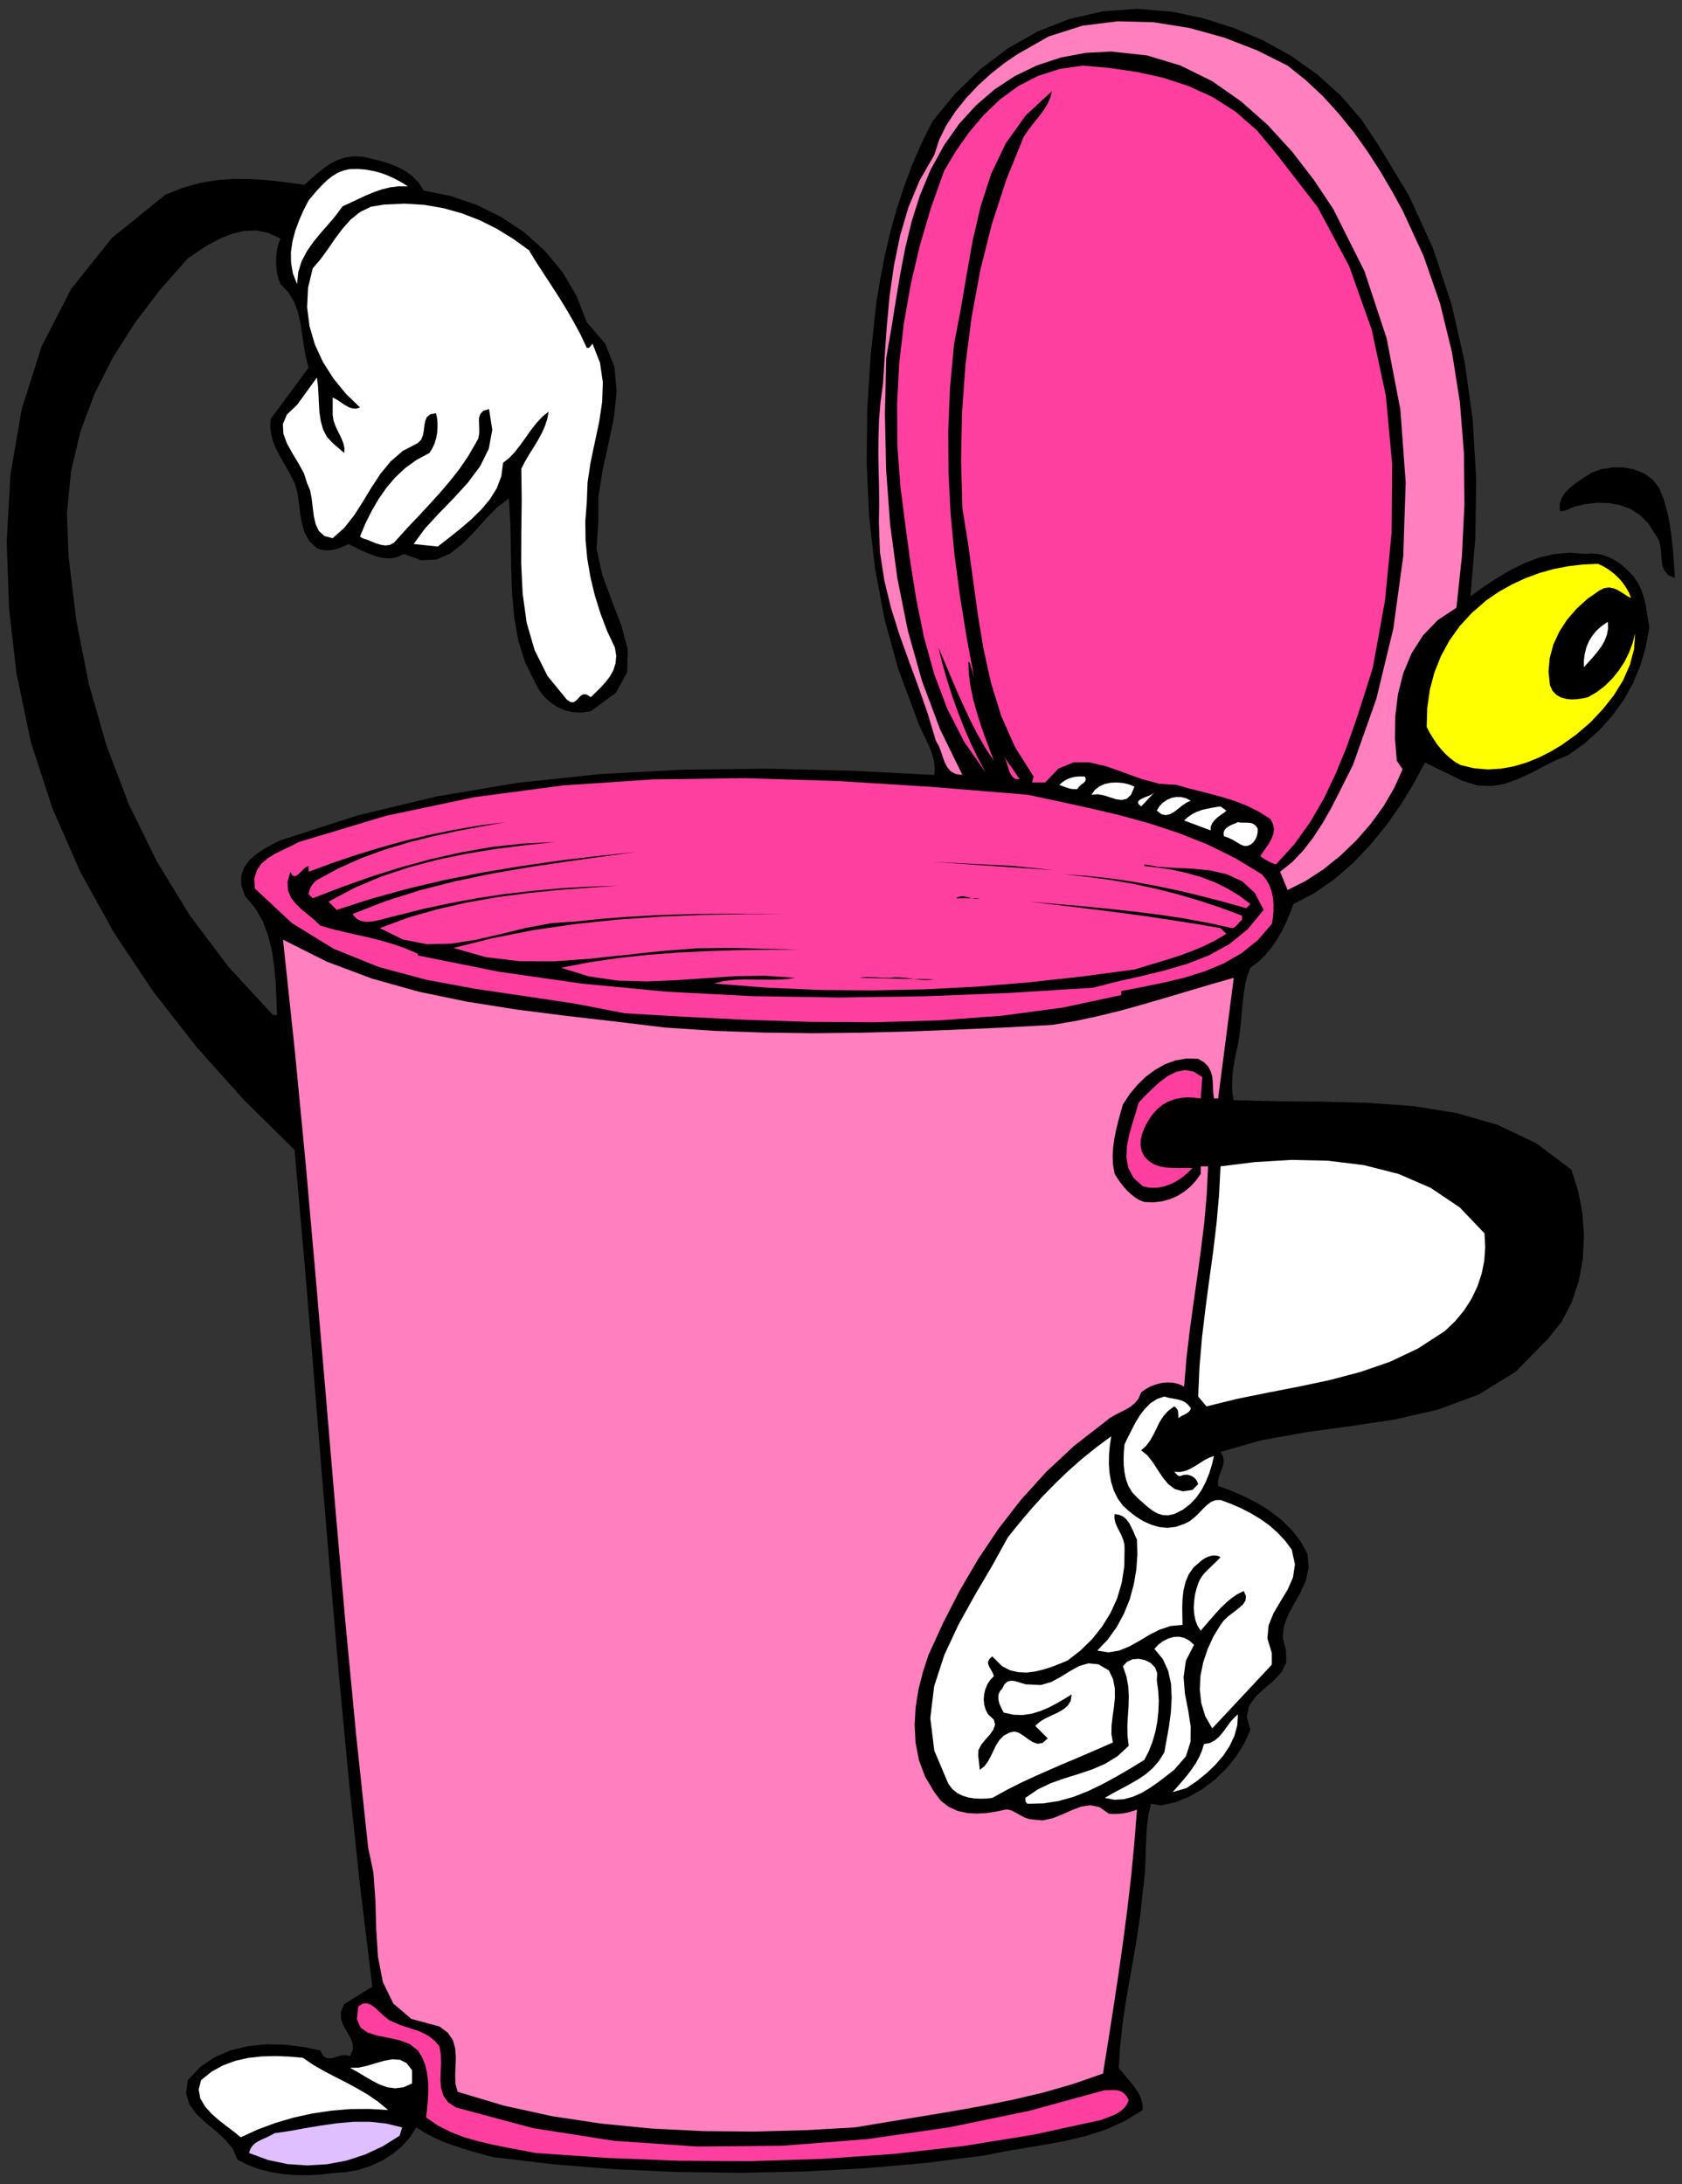
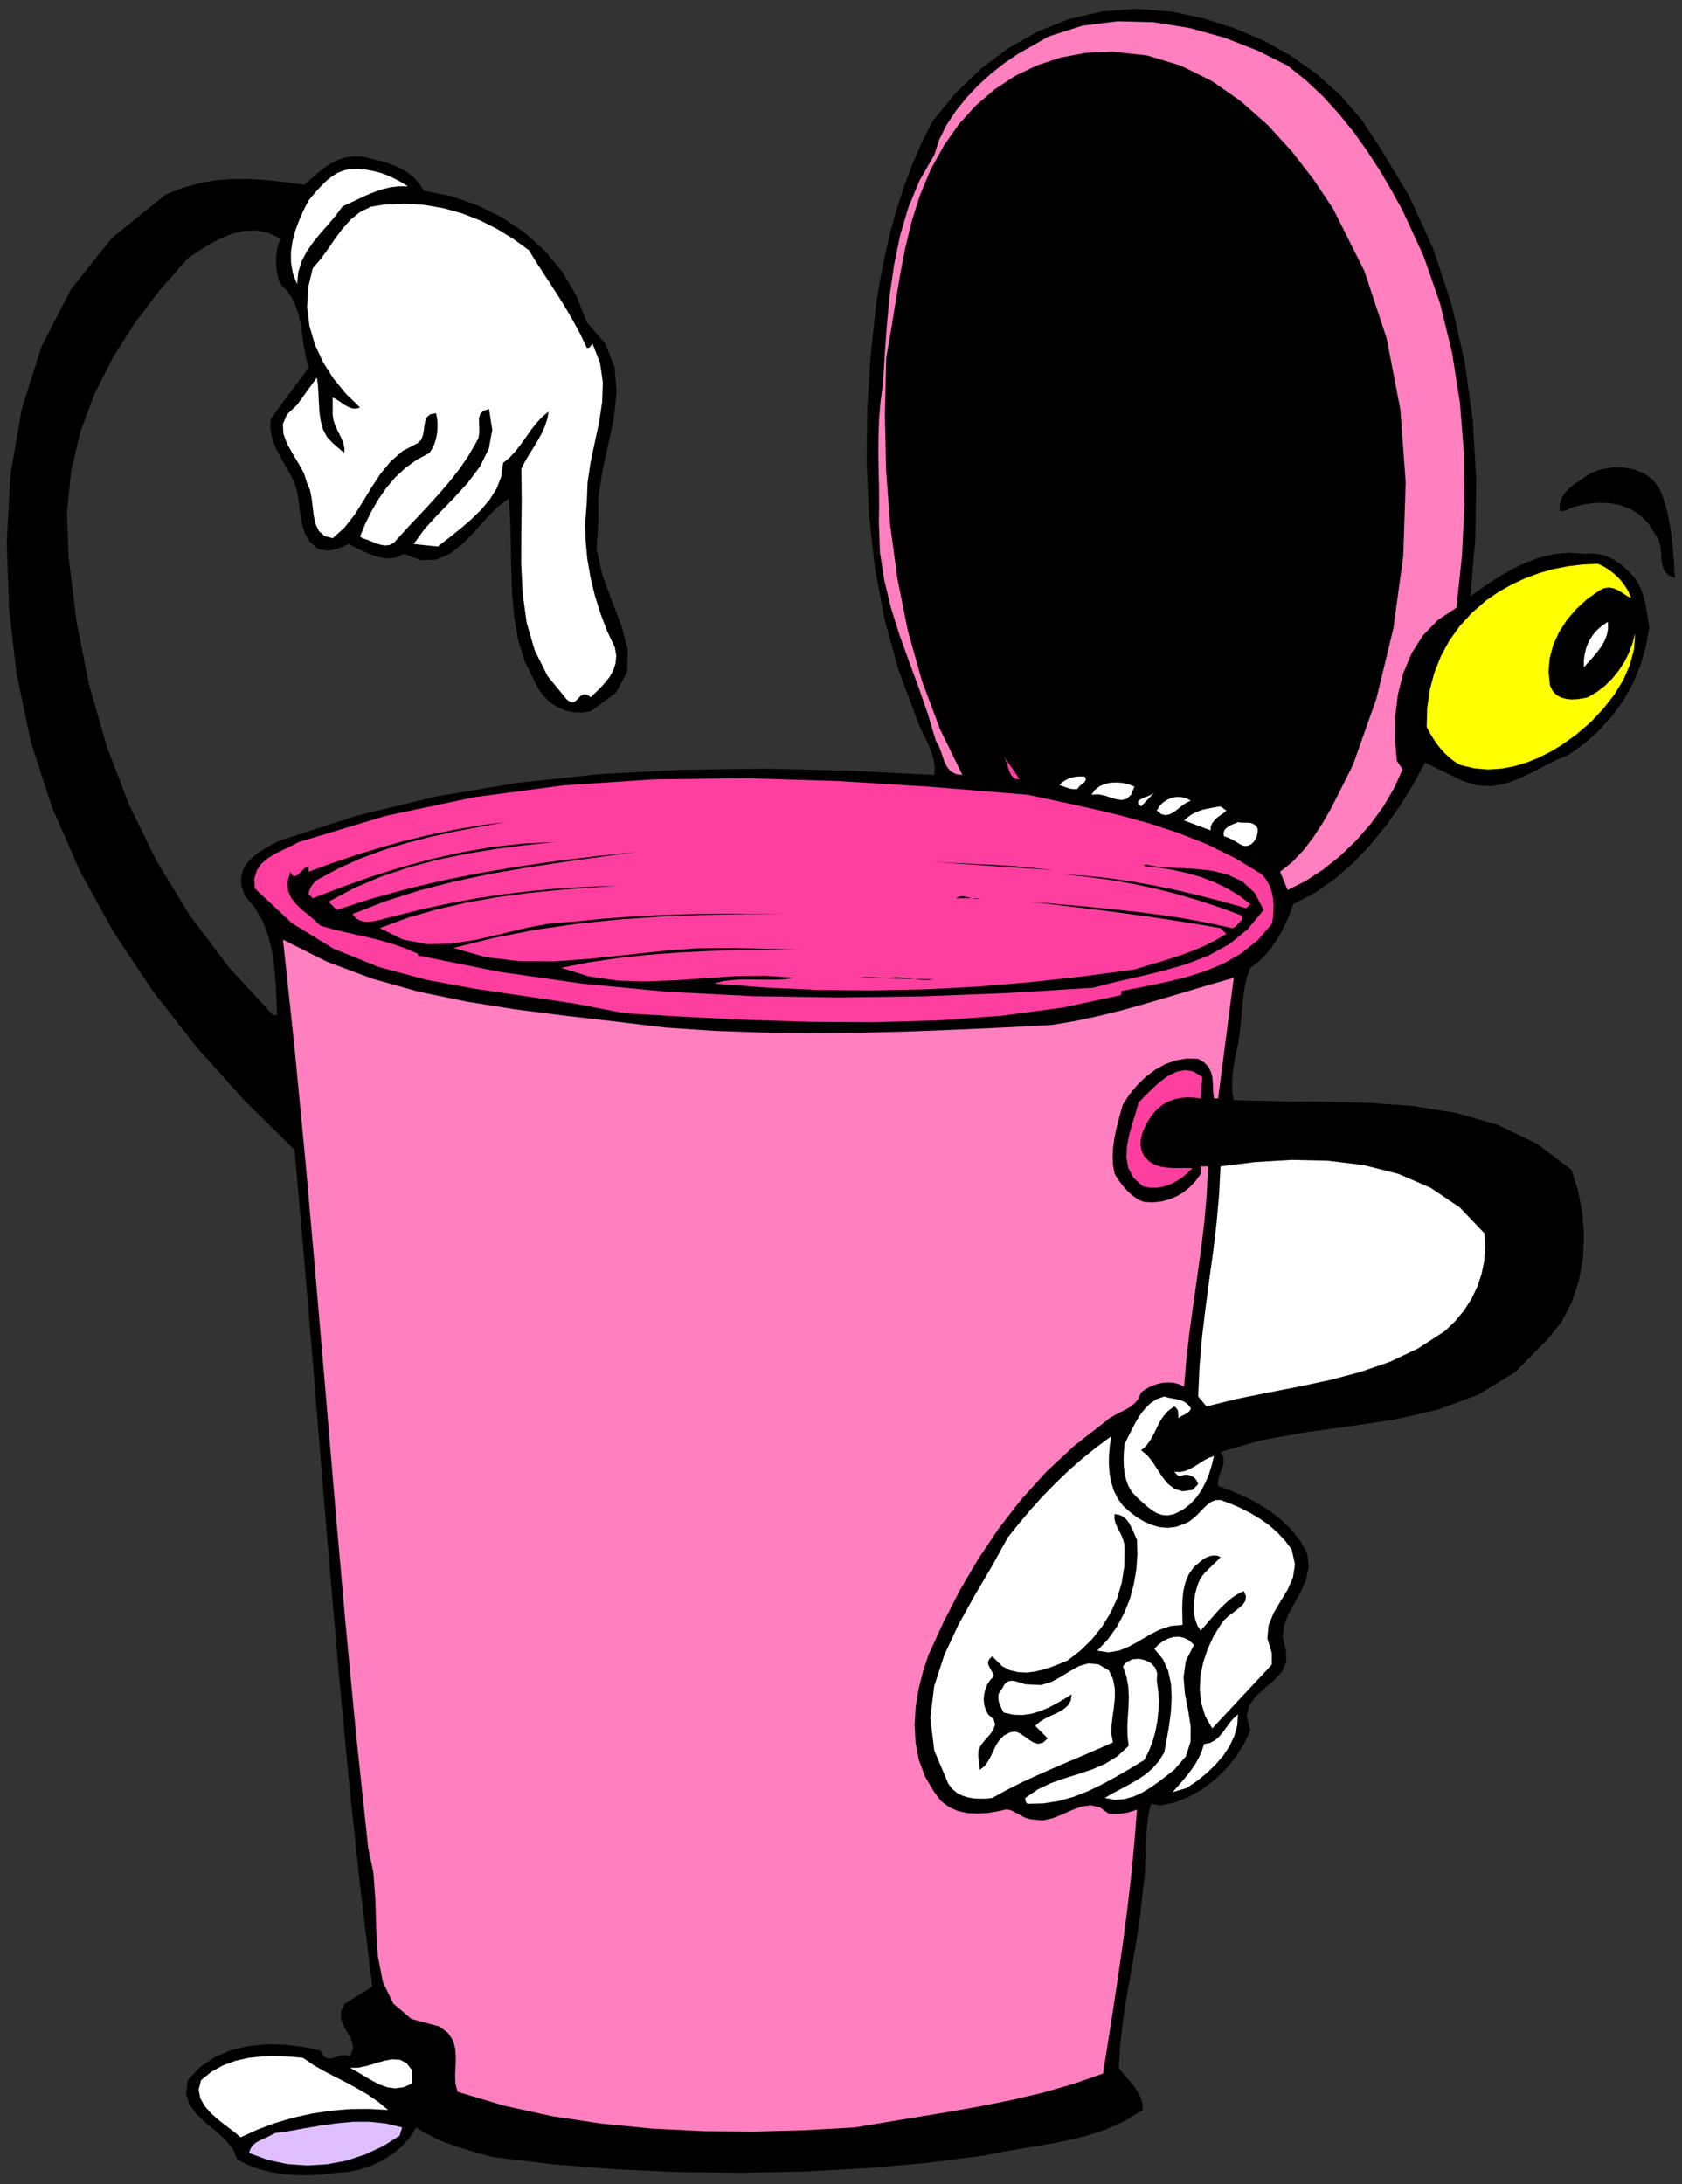
<svg xmlns="http://www.w3.org/2000/svg" xmlns:ns1="http://sodipodi.sourceforge.net/DTD/sodipodi-0.dtd" xmlns:ns2="http://www.inkscape.org/namespaces/inkscape" version="1.0" width="1055.116mm" height="1370.076mm" id="svg95" ns1:docname="GC000231.WMF">
  <rect width="100%" height="100%" fill="#333333" stroke="none" />
  <ns1:namedview pagecolor="#ffffff" bordercolor="#666666" borderopacity="1" objecttolerance="10" gridtolerance="10" guidetolerance="10" ns2:pageopacity="0" ns2:pageshadow="2" ns2:window-width="640" ns2:window-height="480" id="namedview97" />
  <defs id="defs3">
    <pattern id="WMFhbasepattern" patternUnits="userSpaceOnUse" width="6" height="6" x="0" y="0" />
  </defs>
  <path style="fill:none;stroke:none;" d="  M 0,5177.6   L 3987.2,5177.6   L 3987.2,0   L 0,0   z " id="path5" />
  <path style="fill:#000000;fill-rule:evenodd;fill-opacity:1;stroke:none;" d="  M 3270.507,347.903   L 3340.97,464.717   L 3397.785,589.467   L 3441.269,720.883   L 3472.374,857.061   L 3491.736,996.413   L 3499.988,1136.717   L 3497.767,1276.386   L 3486.34,1413.516   L 3486.34,1413.516   L 3516.811,1391.613   L 3548.868,1370.662   L 3581.561,1351.299   L 3615.205,1334.793   L 3649.802,1321.778   L 3685.668,1313.525   L 3721.852,1310.351   L 3759.306,1313.208   L 3759.306,1313.208   L 3772.319,1312.255   L 3785.65,1312.89   L 3798.981,1315.43   L 3811.994,1319.874   L 3824.69,1325.905   L 3836.752,1333.206   L 3848.495,1342.411   L 3859.287,1352.569   L 3859.287,1352.569   L 3872.935,1366.536   L 3883.41,1381.773   L 3891.345,1398.279   L 3897.058,1415.103   L 3901.501,1433.196   L 3904.676,1451.29   L 3907.532,1469.701   L 3910.389,1488.112   L 3910.389,1488.112   L 3901.819,1534.456   L 3888.805,1578.579   L 3871.348,1620.48   L 3849.448,1659.841   L 3822.786,1696.663   L 3791.998,1730.946   L 3757.084,1762.371   L 3718.043,1790.305   L 3718.043,1790.305   L 3687.89,1802.685   L 3658.372,1817.604   L 3628.854,1833.158   L 3598.7,1847.125   L 3567.912,1858.235   L 3535.855,1863.631   L 3502.21,1862.044   L 3466.661,1850.934   L 3466.661,1850.934   L 3378.424,1807.764   L 3378.424,1807.764   L 3352.079,1856.965   L 3321.926,1906.484   L 3287.964,1955.051   L 3250.193,2001.396   L 3209.249,2044.884   L 3164.812,2083.61   L 3116.885,2116.94   L 3066.418,2143.287   L 3066.418,2143.287   L 3058.483,2164.872   L 3049.595,2186.14   L 3039.439,2207.09   L 3027.695,2227.089   L 3014.681,2246.452   L 2999.763,2264.228   L 2983.258,2280.417   L 2964.532,2294.384   L 2964.532,2294.384   L 2957.231,2313.112   L 2952.153,2334.062   L 2948.662,2356.6   L 2945.805,2380.725   L 2943.583,2405.484   L 2941.361,2430.244   L 2938.505,2454.368   L 2935.013,2476.906   L 2935.013,2476.906   L 2931.205,2493.095   L 2927.713,2509.919   L 2924.857,2527.06   L 2922.635,2544.201   L 2921.365,2561.342   L 2921.048,2578.166   L 2922.317,2593.72   L 2925.174,2608.322   L 2925.174,2608.322   L 3029.916,2610.861   L 3136.881,2611.814   L 3244.163,2614.671   L 3350.492,2622.289   L 3453.33,2638.795   L 3551.407,2667.046   L 3642.819,2710.852   L 3725.661,2773.068   L 3725.661,2773.068   L 3741.531,2823.222   L 3751.688,2876.233   L 3755.497,2930.513   L 3752.64,2985.111   L 3742.801,3038.122   L 3725.978,3088.276   L 3702.173,3133.986   L 3670.751,3173.347   L 3670.751,3173.347   L 3593.939,3251.753   L 3506.019,3306.033   L 3409.211,3341.903   L 3306.373,3365.392   L 3200.679,3381.264   L 3094.666,3395.866   L 2991.511,3414.277   L 2893.751,3442.21   L 2893.751,3442.21   L 2899.464,3453.003   L 2901.369,3462.843   L 2900.099,3472.684   L 2897.243,3481.889   L 2893.434,3491.412   L 2889.942,3501.252   L 2887.721,3511.728   L 2888.038,3522.838   L 2888.038,3522.838   L 2919.143,3534.265   L 2950.566,3547.915   L 2981.354,3563.786   L 3010.555,3581.88   L 3037.852,3603.147   L 3062.291,3626.955   L 3083.24,3653.619   L 3099.745,3683.457   L 3099.745,3683.457   L 3102.602,3716.47   L 3096.253,3746.308   L 3083.875,3774.242   L 3068.957,3800.906   L 3054.674,3827.253   L 3044.2,3854.235   L 3041.343,3882.486   L 3048.961,3913.276   L 3048.961,3913.276   L 3049.595,3941.21   L 3038.486,3964.383   L 3019.76,3984.381   L 2997.541,4003.109   L 2976.91,4022.472   L 2961.358,4044.058   L 2955.962,4070.087   L 2964.532,4101.512   L 2964.532,4101.512   L 2949.931,4133.573   L 2930.57,4164.364   L 2907.399,4192.932   L 2880.42,4218.962   L 2850.902,4241.499   L 2819.162,4259.593   L 2786.152,4272.925   L 2752.507,4280.225   L 2752.507,4280.225   L 2729.02,4276.416   L 2729.02,4276.416   L 2723.307,4299.906   L 2719.815,4324.983   L 2717.911,4351.647   L 2716.641,4378.946   L 2716.006,4406.563   L 2714.737,4433.862   L 2712.515,4459.891   L 2709.341,4484.333   L 2709.341,4484.333   L 2703.628,4538.614   L 2696.01,4590.672   L 2687.44,4641.778   L 2678.553,4691.932   L 2669.666,4742.721   L 2662.048,4794.145   L 2656.017,4847.155   L 2652.526,4902.388   L 2652.526,4902.388   L 2661.731,4914.133   L 2671.57,4925.878   L 2681.727,4937.623   L 2690.932,4949.685   L 2699.184,4961.748   L 2705.215,4974.762   L 2708.706,4988.094   L 2709.341,5002.379   L 2709.341,5002.379   L 2666.809,5028.408   L 2622.69,5048.406   L 2576.984,5063.325   L 2529.691,5074.753   L 2481.446,5083.958   L 2432.249,5092.211   L 2382.735,5100.465   L 2332.902,5110.305   L 2332.902,5110.305   L 2194.198,5128.081   L 2050.415,5140.461   L 1903.14,5148.396   L 1753.962,5151.253   L 1604.148,5149.349   L 1455.921,5142.683   L 1310.234,5130.938   L 1169.308,5114.114   L 1169.308,5114.114   L 1145.503,5107.765   L 1121.698,5101.099   L 1098.21,5094.116   L 1075.04,5086.498   L 1051.869,5077.927   L 1029.334,5068.087   L 1007.75,5056.659   L 986.802,5043.645   L 986.802,5043.645   L 971.884,5067.134   L 953.157,5088.085   L 931.257,5106.496   L 906.499,5122.05   L 879.52,5134.747   L 851.271,5143.952   L 821.753,5149.666   L 792.552,5151.571   L 792.552,5151.571   L 762.081,5155.38   L 731.611,5156.967   L 701.458,5156.65   L 671.622,5154.428   L 642.738,5149.666   L 614.807,5142.683   L 588.145,5132.842   L 563.071,5120.145   L 563.071,5120.145   L 551.962,5094.433   L 533.552,5072.213   L 511.017,5051.58   L 486.894,5031.9   L 465.311,5011.584   L 448.806,4988.729   L 441.188,4962.7   L 445.315,4931.592   L 445.315,4931.592   L 474.516,4900.484   L 508.795,4877.311   L 546.883,4860.805   L 588.145,4850.965   L 630.995,4846.521   L 674.479,4847.473   L 717.328,4852.552   L 759.225,4861.122   L 759.225,4861.122   L 765.573,4873.185   L 773.191,4878.898   L 781.443,4880.168   L 790.648,4878.581   L 800.17,4875.407   L 810.009,4872.867   L 819.849,4872.232   L 829.688,4874.772   L 829.688,4874.772   L 836.671,4859.218   L 836.036,4844.616   L 830.323,4830.332   L 822.07,4816.047   L 813.818,4801.445   L 808.422,4786.209   L 808.105,4769.703   L 816.04,4751.292   L 816.04,4751.292   L 882.694,4710.026   L 882.694,4710.026   L 853.493,4469.414   L 827.466,4224.04   L 803.978,3975.81   L 782.395,3725.358   L 761.447,3474.271   L 741.133,3223.184   L 720.184,2973.366   L 698.284,2726.088   L 698.284,2726.088   L 578.623,2608.005   L 466.263,2482.62   L 363.108,2350.569   L 270.744,2212.169   L 190.441,2067.104   L 124.104,1916.007   L 73.002,1758.879   L 39.04,1596.038   L 39.04,1596.038   L 21.583,1443.037   L 15.87,1284.957   L 24.757,1125.924   L 51.419,970.066   L 98.395,821.826   L 168.858,684.696   L 265.983,563.438   L 392.308,461.543   L 392.308,461.543   L 432.936,445.354   L 473.246,433.927   L 513.239,427.261   L 553.231,424.086   L 593.859,424.404   L 635.121,427.261   L 677.653,432.022   L 721.771,438.053   L 721.771,438.053   L 737.007,424.404   L 752.242,411.072   L 767.795,398.692   L 783.665,387.899   L 800.487,379.329   L 818.579,373.298   L 837.94,370.758   L 859.206,371.393   L 859.206,371.393   L 879.837,376.154   L 901.103,381.233   L 922.052,387.582   L 942.048,395.518   L 960.775,405.358   L 977.915,417.738   L 992.515,432.974   L 1004.576,451.703   L 1004.576,451.703   L 1068.374,464.717   L 1130.585,485.985   L 1188.987,514.871   L 1243.262,551.058   L 1291.825,594.546   L 1333.405,644.7   L 1366.732,701.203   L 1391.172,763.736   L 1391.172,763.736   L 1434.973,814.843   L 1456.874,870.076   L 1461.952,928.483   L 1455.604,989.429   L 1442.591,1051.963   L 1428.625,1114.814   L 1418.785,1177.348   L 1418.468,1238.612   L 1418.468,1238.612   L 1414.342,1300.828   L 1427.99,1363.044   L 1450.526,1423.991   L 1473.379,1483.35   L 1488.296,1539.853   L 1487.027,1593.181   L 1460.365,1642.383   L 1400.694,1686.188   L 1400.694,1686.188   L 1379.11,1689.362   L 1358.479,1688.41   L 1339.435,1684.283   L 1321.661,1676.348   L 1305.473,1665.872   L 1291.19,1652.54   L 1279.129,1637.304   L 1269.289,1619.528   L 1269.289,1619.528   L 1245.167,1570.643   L 1228.979,1519.22   L 1219.457,1465.891   L 1214.379,1410.976   L 1212.157,1354.791   L 1211.205,1297.654   L 1209.935,1239.881   L 1206.444,1181.792   L 1206.444,1181.792   L 1178.513,1203.06   L 1151.533,1230.676   L 1124.872,1260.514   L 1097.258,1288.766   L 1067.422,1312.255   L 1035.047,1326.54   L 998.546,1328.127   L 957.283,1313.208   L 957.283,1313.208   L 941.096,1321.143   L 924.591,1324   L 907.769,1322.731   L 890.629,1318.604   L 873.807,1312.255   L 856.985,1304.955   L 841.114,1297.019   L 825.879,1289.718   L 825.879,1289.718   L 817.309,1294.162   L 808.422,1297.971   L 798.9,1301.145   L 789.061,1303.685   L 779.221,1304.955   L 769.699,1304.637   L 760.177,1303.05   L 751.29,1299.558   L 751.29,1299.558   L 733.515,1283.052   L 722.406,1263.371   L 715.741,1241.151   L 711.615,1217.661   L 708.758,1193.219   L 705.267,1169.094   L 698.919,1146.24   L 688.444,1124.972   L 688.444,1124.972   L 679.874,1109.735   L 670.987,1094.498   L 662.417,1079.262   L 654.482,1063.708   L 647.817,1047.836   L 643.056,1030.695   L 640.834,1012.919   L 641.469,993.556   L 641.469,993.556   L 731.611,871.663   L 731.611,871.663   L 724.945,845.951   L 720.184,819.287   L 716.376,792.305   L 712.249,765.324   L 706.219,739.612   L 697.014,715.17   L 683.683,692.95   L 664.957,673.586   L 664.957,673.586   L 660.196,661.207   L 657.021,647.875   L 655.117,633.59   L 654.482,618.988   L 655.117,604.704   L 657.021,590.737   L 660.196,577.723   L 664.957,565.66   L 664.957,565.66   L 635.756,552.011   L 606.872,546.297   L 577.671,547.567   L 549.105,554.55   L 521.174,565.978   L 494.194,580.262   L 468.802,596.451   L 445.315,612.64   L 445.315,612.64   L 379.295,687.236   L 319.941,765.324   L 267.887,847.221   L 224.403,932.927   L 190.758,1022.759   L 168.54,1117.036   L 158.701,1215.757   L 162.51,1319.239   L 162.51,1319.239   L 181.236,1472.875   L 210.755,1622.067   L 252.334,1767.133   L 305.658,1907.119   L 371.36,2041.392   L 449.758,2169.951   L 541.487,2291.844   L 647.182,2406.436   L 647.182,2406.436   L 657.021,2406.436   L 657.021,2406.436   L 655.434,2370.884   L 653.847,2333.428   L 650.673,2295.336   L 645.278,2257.244   L 636.39,2220.105   L 623.377,2184.87   L 604.968,2152.81   L 580.528,2123.924   L 580.528,2123.924   L 571.958,2098.529   L 571.958,2076.309   L 578.623,2056.629   L 591.002,2039.805   L 607.189,2025.203   L 625.916,2012.823   L 645.595,2001.713   L 664.957,1992.19   L 664.957,1992.19   L 848.097,1933.148   L 1035.682,1888.073   L 1226.757,1856.013   L 1420.69,1835.38   L 1617.162,1824.905   L 1815.538,1822.365   L 2014.866,1827.127   L 2215.146,1837.285   L 2215.146,1837.285   L 2216.099,1819.508   L 2213.877,1801.732   L 2209.116,1784.909   L 2202.45,1768.085   L 2194.515,1751.261   L 2186.263,1734.437   L 2178.645,1717.613   L 2171.98,1699.837   L 2171.98,1699.837   L 2129.448,1585.563   L 2097.073,1467.796   L 2074.537,1347.173   L 2060.572,1224.01   L 2054.858,1098.943   L 2056.128,972.288   L 2064.063,844.999   L 2077.711,716.757   L 2077.711,716.757   L 2087.233,659.937   L 2098.343,603.752   L 2111.356,548.202   L 2126.591,493.921   L 2144.048,440.593   L 2163.727,388.217   L 2185.945,337.111   L 2211.338,286.957   L 2211.338,286.957   L 2264.978,221.566   L 2324.967,163.476   L 2390.352,114.275   L 2460.815,74.279   L 2535.405,45.075   L 2614.12,26.982   L 2695.693,20.95   L 2780.121,27.934   L 2780.121,27.934   L 2853.124,43.488   L 2925.174,66.343   L 2995.002,95.864   L 3061.339,132.686   L 3122.915,176.491   L 3179.095,226.962   L 3228.61,284.417   L 3270.507,347.903   L 3270.507,347.903   L 3270.507,347.903   L 3270.507,347.903   L 3270.507,347.903  z " id="path7" />
  <path style="fill:#ff7fbf;fill-rule:evenodd;fill-opacity:1;stroke:none;" d="  M 3325.418,499   L 3375.249,607.244   L 3414.29,719.614   L 3442.539,835.476   L 3461.265,953.877   L 3470.787,1074.5   L 3472.057,1196.076   L 3466.026,1318.604   L 3453.013,1440.815   L 3453.013,1440.815   L 3408.894,1470.018   L 3373.662,1506.523   L 3346.683,1549.058   L 3327.005,1596.038   L 3314.308,1646.509   L 3307.96,1698.885   L 3307.326,1751.896   L 3311.769,1803.954   L 3311.769,1803.954   L 3325.418,1823.635   L 3325.418,1823.635   L 3305.739,1867.758   L 3280.346,1911.246   L 3249.876,1953.147   L 3215.279,1992.825   L 3177.508,2029.012   L 3137.198,2061.39   L 3095.301,2088.689   L 3052.769,2109.957   L 3052.769,2109.957   L 3034.995,2066.786   L 3034.995,2066.786   L 3064.196,2043.297   L 3090.223,2015.998   L 3113.711,1985.207   L 3135.294,1952.194   L 3154.973,1917.912   L 3173.065,1882.677   L 3190.522,1847.76   L 3207.662,1813.795   L 3207.662,1813.795   L 3263.207,1656.667   L 3303.517,1490.016   L 3327.005,1317.652   L 3332.718,1143.383   L 3320.022,970.383   L 3287.647,802.463   L 3234.958,642.796   L 3160.686,494.873   L 3160.686,494.873   L 3114.663,425.991   L 3063.244,359.331   L 3005.794,296.48   L 2942.314,240.294   L 2873.755,192.363   L 2799.166,155.541   L 2719.498,131.416   L 2634.751,122.211   L 2634.751,122.211   L 2573.493,125.385   L 2514.774,136.495   L 2458.911,154.906   L 2406.54,179.983   L 2357.977,212.043   L 2313.541,250.135   L 2273.548,294.258   L 2238.634,343.777   L 2238.634,343.777   L 2206.259,402.501   L 2181.184,462.813   L 2161.506,524.712   L 2146.27,587.88   L 2133.892,652.319   L 2123.1,717.392   L 2112.626,782.782   L 2101.199,848.173   L 2101.199,848.173   L 2098.025,981.176   L 2100.882,1113.227   L 2110.404,1243.373   L 2127.544,1370.98   L 2152.301,1494.778   L 2185.945,1614.449   L 2228.795,1729.041   L 2281.801,1837.285   L 2281.801,1837.285   L 2265.931,1835.063   L 2254.187,1828.714   L 2245.934,1819.191   L 2239.904,1807.446   L 2235.143,1794.431   L 2230.699,1781.1   L 2225.621,1768.085   L 2218.955,1756.657   L 2218.955,1756.657   L 2199.911,1692.854   L 2178.01,1630.003   L 2155.157,1567.786   L 2132.622,1505.253   L 2112.626,1441.767   L 2096.756,1376.694   L 2086.281,1309.081   L 2083.742,1238.612   L 2083.742,1238.612   L 2084.377,1196.393   L 2084.059,1155.763   L 2083.107,1115.766   L 2082.472,1076.405   L 2082.79,1036.409   L 2084.059,995.778   L 2087.551,953.56   L 2093.581,909.119   L 2093.581,909.119   L 2097.708,840.555   L 2102.786,770.085   L 2109.452,699.298   L 2119.608,628.829   L 2133.892,559.312   L 2153.57,492.016   L 2180.232,427.896   L 2215.146,367.266   L 2215.146,367.266   L 2226.255,332.349   L 2243.395,297.432   L 2265.613,263.784   L 2291.323,231.724   L 2319.889,201.568   L 2350.36,173.952   L 2381.782,149.192   L 2413.205,127.924   L 2413.205,127.924   L 2486.525,86.341   L 2566.193,60.947   L 2649.669,50.471   L 2735.05,52.693   L 2820.114,66.343   L 2902.638,89.198   L 2981.037,119.671   L 3052.769,155.541   L 3052.769,155.541   L 3095.936,190.141   L 3136.564,228.232   L 3174.334,269.815   L 3209.566,313.303   L 3241.941,358.696   L 3272.094,405.358   L 3299.708,452.338   L 3325.418,499   L 3325.418,499   L 3325.418,499   L 3325.418,499   L 3325.418,499  z " id="path9" />
-   <path style="fill:#ff3f9f;fill-rule:evenodd;fill-opacity:1;stroke:none;" d="  M 3025.155,363.457   L 3123.867,491.064   L 3198.774,631.051   L 3252.098,781.195   L 3285.742,938.323   L 3300.66,1099.895   L 3299.39,1263.054   L 3283.521,1424.626   L 3254.954,1582.071   L 3254.954,1582.071   L 3235.275,1645.239   L 3214.644,1708.725   L 3192.426,1771.894   L 3167.034,1833.475   L 3138.785,1893.152   L 3106.093,1949.337   L 3068.322,2002.031   L 3025.155,2049.328   L 3025.155,2049.328   L 3020.077,2047.741   L 3014.999,2045.836   L 3010.238,2043.614   L 3005.794,2041.075   L 3001.033,2038.535   L 2996.589,2035.678   L 2992.146,2032.821   L 2988.019,2029.647   L 2988.019,2029.647   L 2993.733,2021.076   L 3000.716,2011.236   L 3008.016,2000.761   L 3014.364,1989.333   L 3018.807,1977.589   L 3020.394,1965.526   L 3018.173,1953.464   L 3011.507,1941.402   L 3011.507,1941.402   L 2985.48,1924.895   L 2958.501,1911.246   L 2930.57,1900.136   L 2902.004,1890.93   L 2873.12,1882.995   L 2844.554,1875.694   L 2816.623,1868.71   L 2789.643,1860.774   L 2789.643,1860.774   L 2748.381,1858.235   L 2706.484,1846.807   L 2664.587,1831.571   L 2623.325,1816.969   L 2583.332,1807.446   L 2545.244,1807.446   L 2509.695,1822.048   L 2477.955,1855.061   L 2477.955,1855.061   L 2446.85,1855.061   L 2450.658,1841.094   L 2450.658,1841.094   L 2406.54,1771.259   L 2373.53,1696.663   L 2349.407,1618.258   L 2331.633,1537.631   L 2317.985,1454.782   L 2306.558,1371.297   L 2295.132,1288.131   L 2281.801,1205.282   L 2281.801,1205.282   L 2278.627,1091.642   L 2280.849,977.684   L 2289.101,863.727   L 2303.701,751.039   L 2324.333,639.939   L 2351.629,531.378   L 2385.909,425.674   L 2427.171,324.096   L 2427.171,324.096   L 2436.058,311.081   L 2445.897,297.749   L 2456.689,284.417   L 2467.163,271.085   L 2476.685,257.753   L 2484.62,244.104   L 2490.651,230.137   L 2493.825,216.17   L 2493.825,216.17   L 2431.614,273.942   L 2384.639,339.65   L 2350.042,412.024   L 2324.967,489.16   L 2306.241,569.787   L 2291.64,652.001   L 2277.675,734.215   L 2262.122,814.843   L 2262.122,814.843   L 2252.282,919.912   L 2248.156,1021.807   L 2248.791,1121.48   L 2253.869,1219.248   L 2263.074,1315.747   L 2275.77,1411.928   L 2291.323,1508.427   L 2309.415,1605.561   L 2309.415,1605.561   L 2310.05,1608.1   L 2309.732,1607.148   L 2308.78,1603.656   L 2307.193,1597.942   L 2305.289,1591.276   L 2303.067,1584.293   L 2301.162,1577.627   L 2299.575,1572.231   L 2299.575,1572.231   L 2295.766,1568.421   L 2295.766,1568.421   L 2297.036,1598.577   L 2301.162,1628.733   L 2307.51,1658.572   L 2315.763,1688.41   L 2324.967,1717.931   L 2335.124,1747.134   L 2345.916,1776.021   L 2356.39,1803.954   L 2356.39,1803.954   L 2335.442,1771.894   L 2316.398,1738.881   L 2299.258,1705.234   L 2283.388,1670.951   L 2268.153,1636.986   L 2253.552,1602.704   L 2239.269,1568.739   L 2224.986,1535.091   L 2224.986,1535.091   L 2234.191,1572.865   L 2244.982,1610.64   L 2257.043,1648.731   L 2270.374,1686.188   L 2284.975,1723.645   L 2300.845,1760.466   L 2317.985,1796.336   L 2336.711,1831.253   L 2336.711,1831.253   L 2285.927,1758.562   L 2245.617,1679.839   L 2214.512,1596.99   L 2190.706,1510.649   L 2172.615,1422.086   L 2158.331,1332.571   L 2146.27,1243.056   L 2134.844,1154.493   L 2134.844,1154.493   L 2127.544,1055.772   L 2126.909,957.686   L 2131.987,860.87   L 2143.096,765.641   L 2159.601,672.317   L 2181.184,580.897   L 2207.529,491.699   L 2238.634,404.723   L 2238.634,404.723   L 2266.566,357.744   L 2297.988,313.303   L 2332.902,272.037   L 2371.625,235.216   L 2414.157,204.107   L 2461.133,179.983   L 2512.234,163.476   L 2568.097,155.541   L 2568.097,155.541   L 2631.26,161.254   L 2694.74,170.46   L 2756.951,184.109   L 2817.257,203.79   L 2875.024,230.137   L 2929.3,264.737   L 2979.767,308.859   L 3025.155,363.457   L 3025.155,363.457   L 3025.155,363.457   L 3025.155,363.457   L 3025.155,363.457  z " id="path11" />
  <path style="fill:#ffffff;fill-rule:evenodd;fill-opacity:1;stroke:none;" d="  M 967.123,441.863   L 945.857,441.545   L 925.543,444.085   L 905.864,448.846   L 886.503,455.512   L 867.459,463.448   L 849.05,472.018   L 830.323,480.906   L 812.231,489.16   L 812.231,489.16   L 795.726,511.38   L 777.952,532.33   L 759.86,552.963   L 742.72,573.913   L 727.485,595.816   L 715.106,619.306   L 707.171,645.018   L 704.314,673.586   L 704.314,673.586   L 694.475,648.509   L 690.031,622.798   L 689.714,597.403   L 693.523,571.691   L 700.188,546.614   L 709.393,521.855   L 719.867,498.048   L 731.611,475.193   L 731.611,475.193   L 741.45,463.448   L 751.925,451.068   L 763.034,439.323   L 774.778,427.896   L 787.156,418.055   L 800.487,409.802   L 814.77,404.088   L 829.688,400.914   L 829.688,400.914   L 849.05,400.597   L 868.094,402.184   L 886.503,405.675   L 904.277,410.437   L 921.1,416.786   L 937.287,424.404   L 952.522,432.657   L 967.123,441.863   L 967.123,441.863   L 967.123,441.863   L 967.123,441.863   L 967.123,441.863  z " id="path13" />
  <path style="fill:#ffffff;fill-rule:evenodd;fill-opacity:1;stroke:none;" d="  M 1253.737,592.959   L 1271.511,621.845   L 1289.92,650.097   L 1308.33,678.348   L 1326.739,706.917   L 1344.196,735.485   L 1361.018,764.689   L 1376.889,794.21   L 1391.172,824.683   L 1391.172,824.683   L 1393.711,825   L 1395.933,824.683   L 1397.52,823.413   L 1399.107,822.144   L 1400.694,820.239   L 1401.963,818.334   L 1403.233,816.747   L 1404.82,814.843   L 1404.82,814.843   L 1422.594,860.235   L 1429.26,906.263   L 1427.673,952.607   L 1420.69,999.587   L 1410.533,1047.201   L 1400.376,1095.133   L 1393.076,1143.383   L 1391.172,1191.632   L 1391.172,1191.632   L 1387.68,1236.072   L 1388.315,1280.83   L 1392.441,1325.27   L 1400.059,1369.393   L 1410.533,1412.563   L 1423.864,1455.099   L 1439.417,1496.047   L 1457.826,1535.091   L 1457.826,1535.091   L 1461,1554.772   L 1459.413,1572.548   L 1454.334,1588.737   L 1446.082,1603.656   L 1435.608,1617.306   L 1424.181,1630.003   L 1412.12,1641.748   L 1400.694,1652.858   L 1400.694,1652.858   L 1390.854,1646.509   L 1383.237,1645.874   L 1376.889,1649.366   L 1371.493,1655.08   L 1366.097,1660.793   L 1360.066,1664.92   L 1352.766,1664.603   L 1343.879,1658.572   L 1343.879,1658.572   L 1298.173,1602.704   L 1267.702,1541.757   L 1248.658,1476.367   L 1239.136,1407.167   L 1235.645,1335.428   L 1235.962,1261.467   L 1236.914,1186.553   L 1235.962,1111.322   L 1235.962,1111.322   L 1244.532,1094.498   L 1254.371,1077.675   L 1264.846,1061.168   L 1275.003,1044.345   L 1284.207,1027.521   L 1291.825,1010.697   L 1297.538,993.238   L 1300.712,975.78   L 1300.712,975.78   L 1285.159,988.477   L 1271.511,1003.396   L 1258.815,1019.585   L 1246.754,1036.726   L 1234.375,1053.868   L 1221.679,1070.374   L 1208.031,1084.976   L 1192.795,1097.355   L 1192.795,1097.355   L 1188.669,1128.781   L 1177.878,1157.35   L 1161.055,1184.331   L 1140.107,1209.091   L 1115.984,1232.581   L 1089.957,1254.801   L 1063.613,1275.751   L 1037.903,1295.749   L 1037.903,1295.749   L 980.771,1289.718   L 980.771,1289.718   L 1007.116,1253.531   L 1039.808,1217.979   L 1075.04,1181.792   L 1109.002,1144.652   L 1138.203,1105.609   L 1158.834,1064.025   L 1167.086,1018.95   L 1159.468,969.749   L 1159.468,969.749   L 1146.138,973.875   L 1138.837,981.176   L 1135.663,990.699   L 1135.663,1002.126   L 1136.298,1014.506   L 1136.298,1027.203   L 1134.076,1039.266   L 1128.046,1050.376   L 1128.046,1050.376   L 1109.636,1082.119   L 1089.005,1112.275   L 1066.152,1141.161   L 1042.347,1169.094   L 1017.59,1196.393   L 992.515,1223.375   L 967.44,1249.722   L 943.635,1276.068   L 943.635,1276.068   L 934.113,1286.544   L 924.274,1291.94   L 913.799,1293.21   L 902.69,1291.622   L 891.581,1288.131   L 880.472,1283.687   L 869.681,1279.243   L 859.206,1276.068   L 859.206,1276.068   L 853.493,1271.942   L 853.493,1271.942   L 865.872,1242.103   L 880.472,1212.582   L 896.977,1184.014   L 915.704,1157.032   L 936.97,1131.955   L 961.092,1109.418   L 988.071,1090.054   L 1018.225,1073.866   L 1018.225,1073.866   L 1024.573,1063.708   L 1029.968,1052.28   L 1033.777,1039.9   L 1036.316,1026.886   L 1037.269,1014.189   L 1037.269,1001.809   L 1035.999,990.064   L 1033.777,979.589   L 1033.777,979.589   L 1020.446,982.128   L 1012.511,988.159   L 1008.385,997.365   L 1006.163,1008.475   L 1004.894,1020.22   L 1002.672,1031.965   L 998.546,1042.44   L 990.611,1050.376   L 990.611,1050.376   L 954.744,1069.104   L 925.861,1094.181   L 901.738,1123.702   L 880.472,1156.08   L 860.476,1189.093   L 839.845,1221.47   L 816.357,1251.309   L 788.743,1276.068   L 788.743,1276.068   L 769.064,1270.672   L 756.051,1258.927   L 748.433,1242.738   L 743.99,1223.693   L 741.45,1202.742   L 738.911,1181.792   L 735.102,1162.111   L 727.802,1144.652   L 727.802,1144.652   L 720.502,1121.797   L 707.806,1098.625   L 693.523,1075.135   L 680.509,1051.645   L 671.939,1028.473   L 670.67,1005.301   L 680.509,982.446   L 704.314,959.908   L 704.314,959.908   L 751.29,895.152   L 751.29,895.152   L 753.829,914.198   L 755.099,934.514   L 756.051,955.782   L 757.32,977.367   L 760.494,998.317   L 765.89,1017.998   L 775.095,1035.774   L 788.743,1050.376   L 788.743,1050.376   L 816.04,1073.866   L 816.04,1073.866   L 816.675,1063.073   L 814.453,1052.28   L 810.327,1041.17   L 805.248,1030.378   L 799.535,1019.268   L 794.456,1007.84   L 790.648,996.095   L 788.743,983.715   L 788.743,983.715   L 788.743,942.45   L 788.743,942.45   L 796.678,946.259   L 804.613,951.338   L 812.231,956.734   L 820.166,961.813   L 828.101,965.939   L 836.353,968.479   L 844.606,968.796   L 853.493,965.939   L 853.493,965.939   L 819.849,933.244   L 790.33,897.057   L 765.573,858.013   L 746.529,816.747   L 733.833,773.259   L 728.119,728.502   L 730.341,682.474   L 741.45,636.13   L 741.45,636.13   L 759.542,615.179   L 776.682,591.689   L 793.822,566.612   L 811.914,542.488   L 831.275,520.585   L 853.811,502.492   L 879.52,490.112   L 910.308,485.033   L 910.308,485.033   L 958.87,482.811   L 1005.846,485.668   L 1051.552,493.604   L 1095.671,505.983   L 1138.203,522.49   L 1178.513,542.805   L 1217.236,566.612   L 1253.737,592.959   L 1253.737,592.959   L 1253.737,592.959   L 1253.737,592.959   L 1253.737,592.959  z " id="path15" />
  <path style="fill:#000000;fill-rule:evenodd;fill-opacity:1;stroke:none;" d="  M 3943.716,1181.792   L 3950.064,1202.742   L 3955.46,1224.645   L 3959.586,1247.817   L 3963.077,1271.942   L 3965.617,1296.384   L 3967.838,1321.143   L 3969.425,1345.903   L 3971.012,1370.345   L 3971.012,1370.345   L 3955.46,1363.679   L 3946.255,1353.204   L 3941.177,1340.189   L 3939.272,1324.953   L 3938.32,1309.081   L 3936.416,1293.527   L 3932.289,1278.925   L 3924.037,1266.228   L 3924.037,1266.228   L 3907.85,1240.834   L 3887.853,1220.836   L 3865.318,1206.551   L 3840.243,1197.346   L 3813.581,1192.584   L 3786.285,1191.949   L 3758.671,1195.124   L 3731.692,1201.472   L 3731.692,1201.472   L 3727.248,1203.377   L 3723.439,1204.964   L 3719.313,1206.869   L 3715.504,1208.773   L 3711.695,1210.043   L 3707.569,1211.313   L 3703.126,1211.63   L 3698.365,1211.313   L 3698.365,1211.313   L 3697.73,1195.441   L 3702.173,1181.474   L 3710.108,1168.777   L 3720.9,1157.35   L 3733.279,1147.192   L 3746.927,1137.986   L 3760.258,1129.098   L 3772.954,1120.845   L 3772.954,1120.845   L 3796.124,1112.592   L 3821.834,1108.148   L 3847.861,1108.148   L 3873.57,1112.592   L 3897.058,1121.797   L 3917.689,1136.399   L 3933.559,1156.397   L 3943.716,1181.792   L 3943.716,1181.792   L 3943.716,1181.792   L 3943.716,1181.792   L 3943.716,1181.792  z " id="path17" />
  <path style="fill:#ffff00;fill-rule:evenodd;fill-opacity:1;stroke:none;" d="  M 3867.222,1417.325   L 3860.557,1414.785   L 3853.256,1410.024   L 3844.687,1404.628   L 3835.482,1398.914   L 3825.642,1394.787   L 3815.168,1392.883   L 3804.059,1394.152   L 3792.633,1399.549   L 3792.633,1399.549   L 3763.432,1419.864   L 3737.722,1443.354   L 3715.187,1469.383   L 3696.778,1497.952   L 3682.812,1528.108   L 3674.242,1559.851   L 3671.385,1592.229   L 3674.877,1625.241   L 3674.877,1625.241   L 3681.225,1638.256   L 3690.112,1647.461   L 3700.904,1653.493   L 3713.282,1656.984   L 3725.978,1658.254   L 3739.309,1657.619   L 3752.64,1655.715   L 3765.019,1652.858   L 3765.019,1652.858   L 3786.285,1640.478   L 3805.646,1625.559   L 3823.103,1608.1   L 3838.339,1589.054   L 3851.669,1568.739   L 3862.461,1546.836   L 3870.714,1524.616   L 3876.744,1501.761   L 3876.744,1501.761   L 3874.205,1538.9   L 3864.365,1576.04   L 3848.178,1612.862   L 3826.277,1648.414   L 3799.616,1682.061   L 3769.78,1713.487   L 3736.77,1741.738   L 3702.173,1766.498   L 3702.173,1766.498   L 3676.146,1782.052   L 3648.532,1796.019   L 3619.649,1807.764   L 3589.813,1816.652   L 3558.708,1822.365   L 3527.285,1824.27   L 3494.91,1821.413   L 3462.852,1813.795   L 3462.852,1813.795   L 3449.839,1806.494   L 3437.778,1797.288   L 3426.351,1786.813   L 3415.877,1775.386   L 3406.037,1763.006   L 3397.468,1749.991   L 3389.533,1736.977   L 3382.55,1723.327   L 3382.55,1723.327   L 3383.819,1678.887   L 3389.85,1635.717   L 3400.642,1594.768   L 3416.194,1555.724   L 3436.191,1518.902   L 3460.631,1484.62   L 3489.832,1452.877   L 3523.794,1423.356   L 3523.794,1423.356   L 3552.994,1403.358   L 3584.1,1385.899   L 3616.157,1370.98   L 3649.485,1358.6   L 3683.447,1349.077   L 3718.043,1342.411   L 3752.958,1338.285   L 3788.506,1336.697   L 3788.506,1336.697   L 3801.52,1342.729   L 3813.899,1350.347   L 3825.642,1359.235   L 3836.434,1369.075   L 3846.274,1380.185   L 3854.526,1391.93   L 3861.826,1404.628   L 3867.222,1417.325   L 3867.222,1417.325   L 3867.222,1417.325   L 3867.222,1417.325   L 3867.222,1417.325  z " id="path19" />
  <path style="fill:#ffffff;fill-rule:evenodd;fill-opacity:1;stroke:none;" d="  M 3755.179,1582.071   L 3755.179,1565.564   L 3757.401,1549.693   L 3761.21,1534.456   L 3767.241,1520.172   L 3775.493,1506.84   L 3785.332,1494.778   L 3797.711,1483.985   L 3811.994,1474.145   L 3811.994,1474.145   L 3812.629,1490.016   L 3809.773,1505.253   L 3804.059,1519.855   L 3796.124,1533.504   L 3786.285,1546.519   L 3775.811,1559.216   L 3765.019,1570.961   L 3755.179,1582.071   L 3755.179,1582.071   L 3755.179,1582.071   L 3755.179,1582.071   L 3755.179,1582.071  z " id="path21" />
  <path style="fill:#ffffff;fill-rule:evenodd;fill-opacity:1;stroke:none;" d="  M 2319.254,1625.241   L 2323.063,1648.731   L 2319.254,1625.241   L 2319.254,1625.241   L 2319.254,1625.241   L 2319.254,1625.241  z " id="path23" />
  <path style="fill:#ff3f9f;fill-rule:evenodd;fill-opacity:1;stroke:none;" d="  M 2329.094,1662.698   L 2352.581,1723.327   L 2329.094,1662.698   L 2329.094,1662.698   L 2329.094,1662.698   L 2329.094,1662.698  z " id="path25" />
  <path style="fill:#ff3f9f;fill-rule:evenodd;fill-opacity:1;stroke:none;" d="  M 2417.331,1847.125   L 2408.127,1846.807   L 2401.779,1842.998   L 2397.017,1836.967   L 2393.209,1828.714   L 2390.352,1819.826   L 2387.495,1810.62   L 2384.322,1801.732   L 2379.878,1794.114   L 2379.878,1794.114   L 2384.956,1800.78   L 2389.717,1807.446   L 2394.478,1814.112   L 2399.239,1820.778   L 2404,1827.444   L 2408.444,1834.11   L 2412.888,1840.776   L 2417.331,1847.125   L 2417.331,1847.125   L 2417.331,1847.125   L 2417.331,1847.125   L 2417.331,1847.125  z " id="path27" />
  <path style="fill:#ff3f9f;fill-rule:evenodd;fill-opacity:1;stroke:none;" d="  M 2991.828,2072.818   L 3001.985,2085.197   L 3009.603,2098.847   L 3014.999,2113.766   L 3018.173,2129.638   L 3019.442,2145.509   L 3019.125,2161.381   L 3017.855,2176.617   L 3015.316,2190.584   L 3015.316,2190.584   L 2981.989,2228.993   L 2943.583,2259.784   L 2901.051,2284.226   L 2855.028,2303.272   L 2806.783,2318.191   L 2757.269,2329.936   L 2707.436,2340.094   L 2658.239,2349.617   L 2658.239,2349.617   L 2658.239,2359.139   L 2658.239,2359.139   L 2520.487,2388.66   L 2375.752,2408.024   L 2225.938,2419.134   L 2073.585,2423.578   L 1920.28,2422.625   L 1769.197,2417.864   L 1621.923,2410.563   L 1481.314,2402.31   L 1481.314,2402.31   L 1365.145,2379.772   L 1246.754,2361.996   L 1128.046,2344.538   L 1010.924,2322.952   L 897.929,2292.479   L 790.965,2249.309   L 692.253,2188.68   L 604.015,2106.148   L 604.015,2106.148   L 603.063,2082.34   L 609.094,2062.977   L 620.203,2047.106   L 635.438,2034.409   L 652.895,2023.616   L 671.939,2014.41   L 690.666,2005.523   L 708.123,1996.317   L 708.123,1996.317   L 915.386,1934.101   L 1124.237,1889.978   L 1335.309,1862.044   L 1548.92,1847.76   L 1765.388,1844.903   L 1985.03,1851.569   L 2208.798,1865.536   L 2437.01,1884.264   L 2437.01,1884.264   L 2509.695,1899.818   L 2582.063,1915.69   L 2654.113,1932.514   L 2725.211,1952.194   L 2794.722,1975.049   L 2862.646,2002.031   L 2928.348,2034.409   L 2991.828,2072.818   L 2991.828,2072.818   L 2991.828,2072.818   L 2991.828,2072.818   L 2991.828,2072.818  z " id="path29" />
-   <path style="fill:#ffffff;fill-rule:evenodd;fill-opacity:1;stroke:none;" d="  M 2571.906,1841.094   L 2574.128,1846.173   L 2573.81,1849.982   L 2571.588,1853.791   L 2568.097,1856.965   L 2563.971,1859.822   L 2560.162,1863.314   L 2556.671,1866.806   L 2554.449,1870.615   L 2554.449,1870.615   L 2548.101,1870.932   L 2542.07,1870.615   L 2536.674,1869.662   L 2531.596,1868.075   L 2526.517,1866.488   L 2521.439,1864.584   L 2516.361,1862.679   L 2511.6,1860.774   L 2511.6,1860.774   L 2517.948,1855.061   L 2524.93,1850.299   L 2531.913,1846.49   L 2539.213,1843.951   L 2546.831,1842.046   L 2554.766,1841.094   L 2563.019,1840.776   L 2571.906,1841.094   L 2571.906,1841.094   L 2571.906,1841.094   L 2571.906,1841.094   L 2571.906,1841.094  z " id="path31" />
+   <path style="fill:#ffffff;fill-rule:evenodd;fill-opacity:1;stroke:none;" d="  M 2571.906,1841.094   L 2574.128,1846.173   L 2573.81,1849.982   L 2571.588,1853.791   L 2568.097,1856.965   L 2563.971,1859.822   L 2560.162,1863.314   L 2556.671,1866.806   L 2554.449,1870.615   L 2548.101,1870.932   L 2542.07,1870.615   L 2536.674,1869.662   L 2531.596,1868.075   L 2526.517,1866.488   L 2521.439,1864.584   L 2516.361,1862.679   L 2511.6,1860.774   L 2511.6,1860.774   L 2517.948,1855.061   L 2524.93,1850.299   L 2531.913,1846.49   L 2539.213,1843.951   L 2546.831,1842.046   L 2554.766,1841.094   L 2563.019,1840.776   L 2571.906,1841.094   L 2571.906,1841.094   L 2571.906,1841.094   L 2571.906,1841.094   L 2571.906,1841.094  z " id="path31" />
  <path style="fill:#ffffff;fill-rule:evenodd;fill-opacity:1;stroke:none;" d="  M 2689.662,1864.901   L 2681.727,1883.947   L 2671.57,1893.787   L 2659.509,1896.644   L 2645.86,1894.739   L 2631.577,1890.295   L 2616.66,1885.534   L 2602.059,1882.995   L 2587.776,1884.264   L 2587.776,1884.264   L 2595.711,1872.837   L 2606.503,1864.266   L 2619.199,1858.552   L 2633.482,1855.696   L 2648.082,1855.061   L 2662.683,1856.33   L 2676.966,1859.822   L 2689.662,1864.901   L 2689.662,1864.901   L 2689.662,1864.901   L 2689.662,1864.901   L 2689.662,1864.901  z " id="path33" />
  <path style="fill:#ffffff;fill-rule:evenodd;fill-opacity:1;stroke:none;" d="  M 2705.532,1911.881   L 2698.867,1905.85   L 2697.914,1901.088   L 2701.406,1896.644   L 2707.754,1893.152   L 2715.689,1889.66   L 2724.259,1886.486   L 2731.559,1882.677   L 2736.955,1878.551   L 2736.955,1878.551   L 2705.532,1911.881   L 2705.532,1911.881   L 2705.532,1911.881   L 2705.532,1911.881  z " id="path35" />
  <path style="fill:#ffffff;fill-rule:evenodd;fill-opacity:1;stroke:none;" d="  M 2823.288,1898.231   L 2812.814,1902.993   L 2802.974,1909.659   L 2793.135,1917.594   L 2783.613,1924.895   L 2773.773,1930.292   L 2763.617,1932.514   L 2753.46,1930.292   L 2742.668,1921.721   L 2742.668,1921.721   L 2748.699,1911.563   L 2756.951,1902.993   L 2766.791,1896.327   L 2777.582,1891.565   L 2789.009,1889.343   L 2800.753,1889.66   L 2812.179,1892.517   L 2823.288,1898.231   L 2823.288,1898.231   L 2823.288,1898.231   L 2823.288,1898.231   L 2823.288,1898.231  z " id="path37" />
  <path style="fill:#ffffff;fill-rule:evenodd;fill-opacity:1;stroke:none;" d="  M 2907.399,1921.721   L 2904.86,1924.578   L 2900.099,1928.07   L 2893.751,1932.514   L 2886.451,1937.91   L 2879.785,1944.258   L 2874.072,1951.559   L 2870.581,1959.812   L 2870.264,1968.701   L 2870.264,1968.701   L 2807.418,1945.211   L 2807.418,1945.211   L 2816.623,1936.958   L 2826.779,1929.974   L 2837.571,1924.578   L 2848.997,1920.451   L 2860.424,1917.594   L 2871.851,1915.372   L 2882.959,1913.468   L 2893.751,1911.881   L 2893.751,1911.881   L 2907.399,1921.721   L 2907.399,1921.721   L 2907.399,1921.721   L 2907.399,1921.721  z " id="path39" />
  <path style="fill:#000000;fill-rule:evenodd;fill-opacity:1;stroke:none;" d="  M 1202.635,1945.211   L 1222.314,1945.211   L 1202.635,1945.211   L 1202.635,1945.211   L 1202.635,1945.211   L 1202.635,1945.211  z " id="path41" />
  <path style="fill:#000000;fill-rule:evenodd;fill-opacity:1;stroke:none;" d="  M 1198.826,1949.02   L 1139.155,1959.812   L 1080.435,1970.923   L 1022.351,1983.62   L 965.219,1998.222   L 909.356,2015.045   L 855.08,2035.043   L 802.074,2058.851   L 751.29,2086.467   L 751.29,2086.467   L 746.846,2090.276   L 743.355,2094.085   L 740.181,2097.895   L 737.642,2101.704   L 735.42,2106.148   L 733.833,2110.274   L 732.246,2115.036   L 731.611,2119.797   L 731.611,2119.797   L 741.45,2129.638   L 741.45,2129.638   L 809.692,2103.291   L 879.52,2078.531   L 950.301,2056.311   L 1022.351,2036.631   L 1095.036,2020.442   L 1168.356,2007.745   L 1242.31,1999.809   L 1316.582,1996.317   L 1316.582,1996.317   L 1246.119,2003.618   L 1175.973,2012.506   L 1106.145,2023.933   L 1037.269,2038.218   L 969.345,2056.311   L 903.325,2078.214   L 839.845,2105.195   L 778.904,2137.573   L 778.904,2137.573   L 798.265,2157.254   L 798.265,2157.254   L 883.011,2129.955   L 969.98,2106.148   L 1058.217,2085.515   L 1147.407,2068.056   L 1237.549,2053.137   L 1328.009,2040.122   L 1418.468,2029.33   L 1508.61,2019.807   L 1508.61,2019.807   L 1422.594,2031.552   L 1336.261,2043.614   L 1249.928,2056.629   L 1163.912,2071.548   L 1078.848,2089.324   L 995.689,2110.592   L 914.434,2136.304   L 835.719,2167.094   L 835.719,2167.094   L 844.923,2177.887   L 856.35,2183.601   L 869.046,2185.505   L 883.011,2184.553   L 897.612,2181.696   L 912.212,2177.887   L 926.496,2174.078   L 939.826,2170.903   L 939.826,2170.903   L 1002.672,2155.032   L 1067.104,2141.383   L 1132.172,2129.32   L 1198.191,2119.48   L 1264.528,2111.861   L 1331.183,2105.83   L 1398.472,2102.021   L 1465.444,2100.117   L 1465.444,2100.117   L 1395.615,2104.561   L 1324.517,2109.957   L 1252.467,2117.258   L 1179.782,2126.781   L 1107.732,2139.478   L 1036.634,2155.667   L 967.123,2175.665   L 900.469,2200.424   L 900.469,2200.424   L 955.379,2227.406   L 1012.194,2238.516   L 1069.961,2237.246   L 1128.68,2228.041   L 1188.034,2214.391   L 1247.706,2199.79   L 1307.378,2188.68   L 1367.367,2184.553   L 1367.367,2184.553   L 1428.308,2178.204   L 1490.836,2173.443   L 1554.316,2169.951   L 1618.114,2167.729   L 1681.594,2166.459   L 1744.44,2166.142   L 1806.016,2166.459   L 1866.005,2167.094   L 1866.005,2167.094   L 1766.34,2167.094   L 1666.042,2168.999   L 1565.108,2173.126   L 1464.491,2180.109   L 1364.51,2190.584   L 1265.798,2204.869   L 1168.99,2223.914   L 1075.04,2247.404   L 1075.04,2247.404   L 1152.168,2269.307   L 1232.153,2278.83   L 1314.043,2279.147   L 1397.202,2273.116   L 1481.631,2264.228   L 1566.06,2255.022   L 1650.489,2248.356   L 1734.283,2247.404   L 1734.283,2247.404   L 1895.206,2251.213   L 1895.206,2251.213   L 1824.108,2251.531   L 1752.057,2252.483   L 1680.007,2254.705   L 1608.274,2258.197   L 1536.859,2263.593   L 1466.396,2271.211   L 1397.202,2281.369   L 1330.23,2294.384   L 1330.23,2294.384   L 1396.885,2315.017   L 1464.491,2324.857   L 1533.05,2326.762   L 1602.561,2323.905   L 1672.389,2319.143   L 1743.17,2314.382   L 1813.951,2313.43   L 1885.366,2318.191   L 1885.366,2318.191   L 1863.465,2321.365   L 1839.343,2322.635   L 1814.268,2322.635   L 1788.559,2322.318   L 1762.849,2322   L 1737.774,2323.27   L 1714.286,2326.127   L 1693.338,2331.84   L 1693.338,2331.84   L 1820.616,2341.681   L 1945.99,2347.077   L 2069.776,2348.029   L 2192.928,2345.49   L 2315.763,2339.141   L 2438.915,2328.984   L 2563.336,2315.334   L 2689.662,2298.51   L 2689.662,2298.51   L 2717.593,2289.94   L 2745.525,2281.686   L 2773.456,2273.116   L 2801.387,2263.91   L 2828.684,2253.753   L 2855.663,2242.325   L 2881.69,2229.311   L 2907.399,2214.074   L 2907.399,2214.074   L 2893.751,2200.424   L 2893.751,2200.424   L 2837.254,2190.584   L 2780.439,2181.696   L 2723.624,2173.126   L 2666.174,2165.19   L 2609.359,2157.889   L 2552.544,2150.905   L 2496.047,2144.239   L 2440.819,2137.573   L 2440.819,2137.573   L 2502.077,2142.97   L 2564.288,2148.366   L 2626.182,2154.397   L 2688.075,2161.063   L 2749.016,2168.682   L 2808.37,2177.57   L 2866.137,2188.362   L 2921.365,2200.424   L 2921.365,2200.424   L 2924.857,2199.472   L 2928.031,2197.568   L 2930.887,2195.028   L 2933.744,2192.171   L 2936.283,2188.997   L 2939.14,2186.14   L 2941.679,2183.283   L 2944.853,2180.744   L 2944.853,2180.744   L 2944.853,2170.903   L 2944.853,2170.903   L 2894.386,2152.175   L 2842.967,2135.034   L 2791.23,2119.797   L 2738.542,2106.465   L 2685.218,2095.038   L 2631.26,2085.832   L 2576.349,2078.531   L 2521.122,2072.818   L 2521.122,2072.818   L 2574.445,2076.309   L 2628.721,2082.023   L 2683.631,2089.959   L 2738.542,2099.799   L 2793.452,2111.227   L 2847.728,2124.241   L 2901.686,2138.208   L 2954.692,2153.127   L 2954.692,2153.127   L 2964.532,2143.287   L 2964.532,2143.287   L 2937.553,2122.972   L 2908.986,2105.83   L 2878.833,2091.229   L 2847.41,2079.166   L 2815.036,2069.961   L 2781.708,2062.342   L 2747.429,2056.946   L 2713.15,2053.137   L 2713.15,2053.137   L 2713.15,2049.328   L 2713.15,2049.328   L 2746.477,2055.041   L 2785.517,2057.581   L 2827.097,2059.485   L 2869.311,2063.612   L 2909.304,2072.818   L 2945.488,2089.641   L 2975.006,2116.94   L 2995.954,2157.254   L 2995.954,2157.254   L 2958.184,2202.964   L 2914.7,2238.199   L 2865.82,2265.18   L 2813.449,2285.496   L 2758.538,2301.367   L 2702.358,2315.017   L 2646.178,2327.714   L 2591.585,2341.681   L 2591.585,2341.681   L 2392.574,2354.061   L 2191.024,2361.996   L 1987.887,2364.853   L 1784.432,2361.679   L 1581.93,2351.204   L 1381.332,2332.158   L 1183.591,2303.907   L 990.611,2265.18   L 990.611,2265.18   L 990.611,2261.054   L 990.611,2261.054   L 961.727,2248.674   L 932.844,2238.516   L 903.643,2229.945   L 874.759,2222.644   L 845.875,2216.296   L 816.675,2209.63   L 787.791,2202.646   L 759.225,2194.393   L 759.225,2194.393   L 746.211,2181.696   L 731.293,2169.316   L 716.058,2156.936   L 701.775,2143.287   L 690.031,2128.368   L 682.731,2110.909   L 681.779,2090.911   L 688.444,2066.786   L 688.444,2066.786   L 692.888,2075.04   L 697.649,2077.579   L 703.045,2075.992   L 708.441,2071.865   L 714.154,2066.152   L 719.867,2060.438   L 725.58,2055.676   L 731.611,2053.137   L 731.611,2053.137   L 731.611,2066.786   L 731.611,2066.786   L 785.887,2046.788   L 841.749,2027.743   L 898.882,2010.284   L 956.966,1994.095   L 1016.003,1979.811   L 1076.309,1967.431   L 1136.933,1956.956   L 1198.826,1949.02   L 1198.826,1949.02   L 1198.826,1949.02   L 1198.826,1949.02   L 1198.826,1949.02  z " id="path43" />
  <path style="fill:#ffffff;fill-rule:evenodd;fill-opacity:1;stroke:none;" d="  M 2981.989,1964.891   L 2981.671,1974.097   L 2979.767,1982.668   L 2975.958,1990.921   L 2970.88,1997.587   L 2964.532,2002.666   L 2957.231,2005.523   L 2949.296,2005.523   L 2940.727,2002.031   L 2940.727,2002.031   L 2936.283,1999.174   L 2931.839,1996.634   L 2927.078,1993.777   L 2922.635,1990.921   L 2917.556,1988.699   L 2912.478,1986.159   L 2907.082,1984.255   L 2901.686,1982.35   L 2901.686,1982.35   L 2900.734,1975.049   L 2902.638,1969.018   L 2906.447,1963.939   L 2911.526,1960.13   L 2917.556,1956.638   L 2923.904,1953.781   L 2929.935,1951.559   L 2935.013,1949.02   L 2935.013,1949.02   L 2941.679,1950.29   L 2948.344,1950.29   L 2955.01,1950.29   L 2961.358,1950.607   L 2967.388,1951.559   L 2972.784,1954.099   L 2977.863,1958.225   L 2981.989,1964.891   L 2981.989,1964.891   L 2981.989,1964.891   L 2981.989,1964.891   L 2981.989,1964.891  z " id="path45" />
  <path style="fill:#000000;fill-rule:evenodd;fill-opacity:1;stroke:none;" d="  M 2642.686,2039.487   L 2699.501,2043.297   L 2642.686,2039.487   L 2642.686,2039.487   L 2642.686,2039.487   L 2642.686,2039.487  z " id="path47" />
  <path style="fill:#000000;fill-rule:evenodd;fill-opacity:1;stroke:none;" d="  M 2077.711,2043.297   L 2097.39,2043.297   L 2077.711,2043.297   L 2077.711,2043.297   L 2077.711,2043.297   L 2077.711,2043.297  z " id="path49" />
  <path style="fill:#000000;fill-rule:evenodd;fill-opacity:1;stroke:none;" d="  M 2130.718,2043.297   L 2154.205,2043.297   L 2130.718,2043.297   L 2130.718,2043.297   L 2130.718,2043.297   L 2130.718,2043.297  z " id="path51" />
  <path style="fill:#000000;fill-rule:evenodd;fill-opacity:1;stroke:none;" d="  M 2497.634,2062.977   L 2211.338,2043.297   L 2403.683,2053.137   L 2497.634,2062.977   L 2497.634,2062.977   L 2497.634,2062.977   L 2497.634,2062.977  z " id="path53" />
  <path style="fill:#000000;fill-rule:evenodd;fill-opacity:1;stroke:none;" d="  M 1481.314,2100.117   L 1504.801,2100.117   L 1481.314,2100.117   L 1481.314,2100.117   L 1481.314,2100.117   L 1481.314,2100.117  z " id="path55" />
  <path style="fill:#000000;fill-rule:evenodd;fill-opacity:1;stroke:none;" d="  M 2323.063,2129.638   L 2266.248,2129.638   L 2266.248,2129.638   L 2273.231,2126.146   L 2280.214,2124.876   L 2286.879,2125.511   L 2293.862,2126.781   L 2300.527,2129.003   L 2307.828,2130.272   L 2315.128,2130.907   L 2323.063,2129.638   L 2323.063,2129.638   L 2323.063,2129.638   L 2323.063,2129.638   L 2323.063,2129.638  z " id="path57" />
  <path style="fill:#000000;fill-rule:evenodd;fill-opacity:1;stroke:none;" d="  M 2346.551,2129.638   L 2366.23,2129.638   L 2346.551,2129.638   L 2346.551,2129.638   L 2346.551,2129.638   L 2346.551,2129.638  z " id="path59" />
  <path style="fill:#000000;fill-rule:evenodd;fill-opacity:1;stroke:none;" d="  M 1932.659,2170.903   L 1959.955,2176.935   L 1932.659,2170.903   L 1932.659,2170.903   L 1932.659,2170.903   L 1932.659,2170.903  z " id="path61" />
  <path style="fill:#ff7fbf;fill-rule:evenodd;fill-opacity:1;stroke:none;" d="  M 1575.582,2435.957   L 1693.655,2443.893   L 1810.777,2448.02   L 1926.311,2449.607   L 2041.21,2448.337   L 2154.84,2445.48   L 2268.153,2441.036   L 2381.148,2435.957   L 2493.825,2429.926   L 2493.825,2429.926   L 2549.053,2420.721   L 2603.646,2408.976   L 2657.922,2395.644   L 2711.563,2380.725   L 2764.886,2365.171   L 2818.21,2349.299   L 2871.533,2333.428   L 2925.174,2318.191   L 2925.174,2318.191   L 2888.038,2604.195   L 2878.198,2604.195   L 2878.198,2604.195   L 2876.611,2591.498   L 2875.977,2578.483   L 2875.342,2565.151   L 2874.072,2552.454   L 2870.581,2540.075   L 2864.55,2528.647   L 2855.028,2518.807   L 2840.745,2510.236   L 2840.745,2510.236   L 2813.131,2509.601   L 2786.787,2514.045   L 2761.712,2523.251   L 2738.224,2536.583   L 2716.006,2553.089   L 2696.01,2572.77   L 2677.918,2594.673   L 2662.365,2618.162   L 2662.365,2618.162   L 2656.652,2638.16   L 2651.256,2658.158   L 2646.178,2678.474   L 2642.052,2699.107   L 2639.195,2719.74   L 2637.925,2740.69   L 2638.878,2761.958   L 2642.686,2782.908   L 2642.686,2782.908   L 2648.717,2792.749   L 2656.017,2803.224   L 2663.952,2813.382   L 2672.522,2822.905   L 2682.044,2831.793   L 2691.884,2839.411   L 2702.358,2845.76   L 2713.15,2849.569   L 2713.15,2849.569   L 2734.098,2850.521   L 2754.094,2848.299   L 2773.139,2843.22   L 2790.913,2835.602   L 2807.418,2825.444   L 2822.018,2813.382   L 2835.349,2799.097   L 2846.776,2782.908   L 2846.776,2782.908   L 2846.776,2765.132   L 2864.233,2765.132   L 2864.233,2765.132   L 2861.059,2831.793   L 2855.346,2897.501   L 2847.41,2962.574   L 2838.523,3027.012   L 2829.319,3091.768   L 2820.431,3156.523   L 2812.814,3221.597   L 2807.418,3287.305   L 2807.418,3287.305   L 2795.039,3281.591   L 2781.708,3278.099   L 2768.06,3277.464   L 2754.094,3278.734   L 2740.446,3282.226   L 2727.433,3286.987   L 2715.689,3293.653   L 2705.532,3300.954   L 2705.532,3300.954   L 2699.501,3315.556   L 2690.614,3326.349   L 2680.14,3335.236   L 2668.079,3342.22   L 2655.383,3348.569   L 2642.369,3355.235   L 2629.99,3362.535   L 2619.199,3371.424   L 2619.199,3371.424   L 2546.831,3427.609   L 2481.129,3488.873   L 2421.457,3554.581   L 2367.499,3624.098   L 2318.937,3696.472   L 2275.453,3770.75   L 2236.412,3846.934   L 2201.498,3923.117   L 2201.498,3923.117   L 2188.485,3962.796   L 2178.01,4003.744   L 2171.028,4046.28   L 2168.488,4088.815   L 2170.71,4131.351   L 2178.645,4172.617   L 2193.246,4211.978   L 2215.146,4248.8   L 2215.146,4248.8   L 2230.699,4269.433   L 2249.426,4283.717   L 2270.374,4293.24   L 2292.91,4298.319   L 2316.08,4299.589   L 2339.568,4298.319   L 2362.421,4294.827   L 2384.004,4290.066   L 2384.004,4290.066   L 2390.035,4290.066   L 2397.017,4291.97   L 2404.318,4295.462   L 2412.253,4299.589   L 2420.505,4304.35   L 2429.075,4308.794   L 2437.645,4311.968   L 2446.85,4313.556   L 2446.85,4313.556   L 2471.924,4315.778   L 2495.729,4310.699   L 2518.9,4301.493   L 2541.435,4291.336   L 2563.336,4283.082   L 2585.237,4279.908   L 2606.82,4284.352   L 2629.038,4299.906   L 2629.038,4299.906   L 2637.608,4300.541   L 2646.495,4300.541   L 2655.065,4299.906   L 2663.635,4298.954   L 2671.887,4297.367   L 2680.14,4295.462   L 2688.075,4292.923   L 2695.693,4290.066   L 2695.693,4290.066   L 2689.345,4370.058   L 2681.727,4449.416   L 2672.522,4528.138   L 2662.365,4606.226   L 2651.256,4683.996   L 2639.512,4761.449   L 2627.451,4838.902   L 2615.073,4916.038   L 2615.073,4916.038   L 2544.927,4940.48   L 2473.194,4961.113   L 2400.192,4978.254   L 2326.237,4993.173   L 2251.33,5006.505   L 2176.423,5018.885   L 2101.199,5031.265   L 2026.927,5043.645   L 2026.927,5043.645   L 1908.854,5050.311   L 1788.876,5053.485   L 1667.629,5052.533   L 1546.381,5046.501   L 1426.086,5034.757   L 1308.33,5016.98   L 1194.065,4991.904   L 1084.879,4959.208   L 1084.879,4959.208   L 1079.801,4940.162   L 1079.166,4919.212   L 1080.118,4897.944   L 1080.753,4876.676   L 1079.166,4856.043   L 1073.77,4836.68   L 1061.709,4819.222   L 1041.712,4804.302   L 1041.712,4804.302   L 975.375,4786.526   L 932.526,4750.022   L 907.769,4699.233   L 896.025,4638.604   L 891.899,4572.261   L 889.994,4504.331   L 885.233,4438.94   L 872.855,4380.216   L 872.855,4380.216   L 844.288,4112.305   L 818.579,3842.49   L 794.774,3572.039   L 771.921,3301.271   L 748.751,3030.821   L 724.945,2761.323   L 699.236,2493.412   L 670.987,2227.723   L 670.987,2227.723   L 774.46,2279.782   L 882.059,2320.095   L 993.15,2351.204   L 1106.78,2374.693   L 1222.631,2393.104   L 1339.435,2408.024   L 1457.508,2421.673   L 1575.582,2435.957   L 1575.582,2435.957   L 1575.582,2435.957   L 1575.582,2435.957   L 1575.582,2435.957  z " id="path63" />
  <path style="fill:#000000;fill-rule:evenodd;fill-opacity:1;stroke:none;" d="  M 1909.171,2251.213   L 1952.338,2251.213   L 1909.171,2251.213   L 1909.171,2251.213   L 1909.171,2251.213   L 1909.171,2251.213  z " id="path65" />
  <path style="fill:#000000;fill-rule:evenodd;fill-opacity:1;stroke:none;" d="  M 2017.088,2251.213   L 2083.742,2251.213   L 2017.088,2251.213   L 2017.088,2251.213   L 2017.088,2251.213   L 2017.088,2251.213  z " id="path67" />
  <path style="fill:#000000;fill-rule:evenodd;fill-opacity:1;stroke:none;" d="  M 2148.492,2251.213   L 2501.76,2275.021   L 2148.492,2251.213   L 2148.492,2251.213   L 2148.492,2251.213   L 2148.492,2251.213  z " id="path69" />
  <path style="fill:#000000;fill-rule:evenodd;fill-opacity:1;stroke:none;" d="  M 2215.146,2322   L 2036.449,2318.191   L 2036.449,2318.191   L 2043.749,2317.239   L 2052.002,2316.604   L 2061.207,2316.604   L 2071.046,2316.921   L 2080.568,2317.239   L 2090.09,2317.874   L 2098.977,2318.191   L 2107.23,2318.191   L 2107.23,2318.191   L 2121.513,2316.921   L 2135.161,2317.239   L 2148.175,2318.508   L 2161.188,2320.095   L 2173.884,2322   L 2187.215,2323.27   L 2200.546,2323.587   L 2215.146,2322   L 2215.146,2322   L 2215.146,2322   L 2215.146,2322   L 2215.146,2322  z " id="path71" />
  <path style="fill:#ff3f9f;fill-rule:evenodd;fill-opacity:1;stroke:none;" d="  M 2850.585,2553.407   L 2846.776,2604.195   L 2846.776,2604.195   L 2830.906,2602.291   L 2815.353,2601.656   L 2799.8,2602.926   L 2784.565,2606.1   L 2769.965,2611.496   L 2756.316,2619.115   L 2743.938,2629.272   L 2732.829,2641.652   L 2732.829,2641.652   L 2725.211,2652.445   L 2718.228,2664.19   L 2712.197,2676.569   L 2707.436,2689.584   L 2704.58,2702.599   L 2704.262,2715.931   L 2706.802,2728.945   L 2713.15,2741.642   L 2713.15,2741.642   L 2724.259,2753.07   L 2736.637,2760.688   L 2750.286,2765.45   L 2764.886,2767.989   L 2780.121,2768.941   L 2795.674,2769.259   L 2811.227,2768.941   L 2827.097,2769.259   L 2827.097,2769.259   L 2815.67,2780.686   L 2803.292,2791.162   L 2789.326,2800.367   L 2774.726,2807.668   L 2758.856,2813.064   L 2742.668,2815.921   L 2726.163,2815.921   L 2709.341,2812.429   L 2709.341,2812.429   L 2687.44,2792.431   L 2675.061,2769.259   L 2670.618,2743.865   L 2671.887,2717.2   L 2677.283,2689.901   L 2684.901,2663.237   L 2692.836,2637.526   L 2699.501,2614.036   L 2699.501,2614.036   L 2714.737,2598.164   L 2731.876,2581.34   L 2749.968,2564.834   L 2769.012,2550.867   L 2789.009,2541.027   L 2809.322,2536.9   L 2829.636,2540.392   L 2850.585,2553.407   L 2850.585,2553.407   L 2850.585,2553.407   L 2850.585,2553.407   L 2850.585,2553.407  z " id="path73" />
  <path style="fill:#ffffff;fill-rule:evenodd;fill-opacity:1;stroke:none;" d="  M 3519.667,2924.165   L 3521.254,2957.177   L 3519.032,2989.238   L 3512.684,3020.346   L 3502.528,3050.502   L 3488.879,3079.071   L 3471.422,3106.369   L 3450.156,3132.081   L 3425.716,3155.571   L 3425.716,3155.571   L 3362.236,3196.837   L 3295.264,3228.58   L 3225.119,3252.705   L 3153.068,3271.751   L 3079.749,3287.305   L 3006.111,3301.589   L 2932.474,3316.508   L 2860.424,3334.284   L 2860.424,3334.284   L 2840.745,3310.794   L 2840.745,3310.794   L 2843.919,3239.373   L 2849.95,3169.538   L 2858.202,3100.973   L 2867.089,3033.678   L 2876.294,2967.018   L 2884.229,2900.358   L 2890.26,2833.062   L 2893.751,2765.132   L 2893.751,2765.132   L 2975.958,2754.975   L 3061.657,2749.896   L 3148.307,2751.8   L 3233.688,2762.276   L 3315.895,2783.226   L 3392.072,2816.239   L 3460.948,2862.583   L 3519.667,2924.165   L 3519.667,2924.165   L 3519.667,2924.165   L 3519.667,2924.165   L 3519.667,2924.165  z " id="path75" />
  <path style="fill:#ffffff;fill-rule:evenodd;fill-opacity:1;stroke:none;" d="  M 2823.288,3338.093   L 2822.336,3342.22   L 2819.797,3345.712   L 2816.305,3348.886   L 2812.179,3351.425   L 2807.418,3354.282   L 2802.34,3356.504   L 2797.579,3359.361   L 2793.77,3361.901   L 2793.77,3361.901   L 2793.77,3358.409   L 2793.77,3354.282   L 2793.452,3350.473   L 2793.135,3346.664   L 2792.183,3343.172   L 2790.278,3339.998   L 2787.422,3336.824   L 2783.93,3334.284   L 2783.93,3334.284   L 2769.647,3344.759   L 2758.538,3357.139   L 2749.651,3370.789   L 2742.351,3385.708   L 2735.05,3400.627   L 2727.115,3414.594   L 2717.593,3427.609   L 2705.532,3438.401   L 2705.532,3438.401   L 2720.133,3450.146   L 2732.829,3466.335   L 2744.572,3484.429   L 2756.634,3502.522   L 2769.647,3518.394   L 2785.2,3530.139   L 2803.927,3535.535   L 2827.097,3532.36   L 2827.097,3532.36   L 2840.745,3518.711   L 2840.745,3518.711   L 2838.206,3512.045   L 2834.397,3506.331   L 2829.636,3501.887   L 2823.923,3498.713   L 2817.575,3496.808   L 2811.227,3496.173   L 2804.879,3497.126   L 2799.483,3499.03   L 2799.483,3499.03   L 2796.626,3499.665   L 2794.405,3499.03   L 2792.5,3498.078   L 2790.913,3496.491   L 2789.326,3494.904   L 2787.422,3492.999   L 2785.835,3491.095   L 2783.93,3489.19   L 2783.93,3489.19   L 2797.896,3489.825   L 2810.274,3487.285   L 2822.018,3482.207   L 2833.128,3475.858   L 2843.919,3469.192   L 2854.711,3462.209   L 2866.137,3456.177   L 2878.198,3452.051   L 2878.198,3452.051   L 2873.12,3473.001   L 2866.772,3493.634   L 2858.52,3513.632   L 2848.68,3532.678   L 2836.302,3550.454   L 2821.701,3566.008   L 2804.244,3579.34   L 2783.93,3589.498   L 2783.93,3589.498   L 2769.012,3592.672   L 2755.999,3591.72   L 2743.938,3587.911   L 2733.146,3581.88   L 2722.989,3574.261   L 2713.467,3566.008   L 2704.262,3557.755   L 2695.693,3550.137   L 2695.693,3550.137   L 2683.949,3537.439   L 2675.379,3523.155   L 2669.666,3507.601   L 2666.174,3491.095   L 2664.27,3474.271   L 2663.952,3457.13   L 2664.587,3440.623   L 2666.174,3424.434   L 2666.174,3424.434   L 2674.109,3407.611   L 2682.997,3390.152   L 2692.201,3372.376   L 2702.675,3355.235   L 2714.419,3339.998   L 2727.75,3326.666   L 2742.985,3316.826   L 2760.443,3310.794   L 2760.443,3310.794   L 2768.378,3313.334   L 2776.947,3314.921   L 2785.517,3316.508   L 2793.77,3318.095   L 2802.022,3320.635   L 2809.64,3324.444   L 2816.623,3330.158   L 2823.288,3338.093   L 2823.288,3338.093   L 2823.288,3338.093   L 2823.288,3338.093   L 2823.288,3338.093  z " id="path77" />
  <path style="fill:#ffffff;fill-rule:evenodd;fill-opacity:1;stroke:none;" d="  M 2662.365,3569.817   L 2677.601,3583.467   L 2693.788,3595.847   L 2711.245,3606.639   L 2729.655,3614.892   L 2748.381,3620.289   L 2767.743,3622.193   L 2787.422,3619.971   L 2807.418,3612.988   L 2807.418,3612.988   L 2819.797,3606.957   L 2830.906,3598.386   L 2841.38,3588.546   L 2851.219,3578.07   L 2861.059,3568.548   L 2870.898,3560.929   L 2881.69,3556.485   L 2893.751,3556.168   L 2893.751,3556.168   L 2917.874,3565.056   L 2941.996,3575.531   L 2965.484,3587.593   L 2988.337,3601.243   L 3009.603,3616.479   L 3029.282,3633.938   L 3047.056,3652.984   L 3062.609,3673.934   L 3062.609,3673.934   L 3070.227,3708.852   L 3065.465,3739.96   L 3052.769,3768.846   L 3035.947,3796.462   L 3019.442,3824.396   L 3007.698,3853.282   L 3004.842,3884.39   L 3015.316,3918.99   L 3015.316,3918.99   L 3015.316,3946.607   L 2874.072,4097.703   L 2874.072,4097.703   L 2857.567,4068.817   L 2848.045,4037.709   L 2844.554,4005.649   L 2846.141,3972.953   L 2852.806,3940.575   L 2863.281,3909.467   L 2876.929,3879.629   L 2893.751,3852.33   L 2893.751,3852.33   L 2901.686,3841.537   L 2912.478,3831.38   L 2924.857,3822.174   L 2936.6,3812.969   L 2946.757,3804.081   L 2953.105,3794.24   L 2954.057,3783.765   L 2948.662,3772.02   L 2948.662,3772.02   L 2933.426,3779.639   L 2919.461,3789.161   L 2906.447,3800.271   L 2893.751,3812.334   L 2881.69,3825.666   L 2869.946,3838.998   L 2858.202,3852.647   L 2846.776,3865.979   L 2846.776,3865.979   L 2839.158,3854.235   L 2834.08,3840.903   L 2831.223,3826.301   L 2830.271,3811.064   L 2831.223,3795.827   L 2833.128,3780.908   L 2836.619,3766.941   L 2840.745,3754.244   L 2840.745,3754.244   L 2844.554,3745.356   L 2849.95,3736.785   L 2856.615,3728.532   L 2864.233,3720.914   L 2872.168,3713.296   L 2879.785,3705.995   L 2887.086,3699.011   L 2893.751,3691.393   L 2893.751,3691.393   L 2887.721,3688.854   L 2881.372,3687.584   L 2875.024,3687.901   L 2868.677,3689.171   L 2862.646,3691.393   L 2856.615,3694.25   L 2851.219,3697.742   L 2846.776,3701.233   L 2846.776,3701.233   L 2829.953,3715.835   L 2818.21,3732.659   L 2810.592,3751.07   L 2805.831,3771.068   L 2803.609,3791.383   L 2802.974,3812.334   L 2803.292,3832.649   L 2803.609,3852.33   L 2803.609,3852.33   L 2775.36,3854.869   L 2749.016,3863.757   L 2724.576,3876.137   L 2700.771,3890.421   L 2677.283,3903.436   L 2653.161,3913.276   L 2628.086,3917.403   L 2601.424,3913.276   L 2601.424,3913.276   L 2626.499,3886.93   L 2647.765,3857.091   L 2664.905,3825.348   L 2678.553,3791.383   L 2688.075,3756.466   L 2694.106,3720.914   L 2696.645,3685.362   L 2695.693,3650.127   L 2695.693,3650.127   L 2691.249,3640.922   L 2687.123,3630.764   L 2682.362,3620.923   L 2677.283,3611.083   L 2670.935,3602.513   L 2663.318,3595.847   L 2653.796,3591.403   L 2642.686,3589.498   L 2642.686,3589.498   L 2642.052,3599.656   L 2644.273,3609.496   L 2648.4,3619.654   L 2653.478,3629.494   L 2658.557,3639.652   L 2663,3650.445   L 2665.857,3661.872   L 2666.174,3673.934   L 2666.174,3673.934   L 2665.539,3713.93   L 2659.509,3752.34   L 2648.717,3789.161   L 2632.847,3824.079   L 2612.851,3856.456   L 2589.046,3886.295   L 2561.432,3913.276   L 2530.961,3936.766   L 2530.961,3936.766   L 2512.552,3944.385   L 2493.825,3951.686   L 2474.146,3958.034   L 2454.15,3962.796   L 2434.153,3965.335   L 2414.157,3964.383   L 2394.796,3959.939   L 2376.069,3950.416   L 2376.069,3950.416   L 2352.581,3926.926   L 2352.581,3926.926   L 2345.916,3932.957   L 2342.742,3938.988   L 2342.742,3944.702   L 2344.964,3950.733   L 2348.138,3956.447   L 2351.629,3962.478   L 2354.486,3968.192   L 2356.39,3973.906   L 2356.39,3973.906   L 2347.503,3983.111   L 2340.837,3993.269   L 2336.076,4005.014   L 2333.22,4017.076   L 2332.268,4029.456   L 2333.537,4041.836   L 2337.029,4053.581   L 2342.742,4064.373   L 2342.742,4064.373   L 2356.073,4076.753   L 2359.247,4088.498   L 2355.438,4100.243   L 2347.186,4111.988   L 2336.394,4124.05   L 2326.554,4136.112   L 2319.889,4149.127   L 2319.254,4162.459   L 2319.254,4162.459   L 2323.063,4195.789   L 2323.063,4195.789   L 2333.855,4187.536   L 2342.107,4176.426   L 2349.09,4163.729   L 2355.438,4150.397   L 2361.786,4137.065   L 2370.038,4124.685   L 2380.195,4114.527   L 2393.843,4107.544   L 2393.843,4107.544   L 2404.635,4105.004   L 2415.744,4108.178   L 2426.853,4115.162   L 2437.962,4123.415   L 2449.071,4130.399   L 2460.498,4134.208   L 2472.242,4131.986   L 2483.986,4121.193   L 2483.986,4121.193   L 2454.467,4091.672   L 2454.467,4091.672   L 2464.941,4082.149   L 2477.955,4074.213   L 2492.555,4067.23   L 2507.156,4060.564   L 2520.487,4052.946   L 2531.278,4044.058   L 2538.579,4032.313   L 2540.8,4017.076   L 2540.8,4017.076   L 2523.343,4027.869   L 2505.251,4038.344   L 2486.525,4048.184   L 2466.846,4056.437   L 2446.215,4062.786   L 2424.949,4065.96   L 2402.731,4065.325   L 2379.878,4060.247   L 2379.878,4060.247   L 2376.069,4053.581   L 2372.578,4046.28   L 2369.404,4038.979   L 2367.499,4031.36   L 2366.864,4024.059   L 2367.499,4016.759   L 2370.673,4009.775   L 2376.069,4003.427   L 2376.069,4003.427   L 2381.782,3992.634   L 2388.765,3986.603   L 2396.7,3984.698   L 2405.27,3985.333   L 2414.157,3987.872   L 2423.362,3990.729   L 2432.249,3993.269   L 2440.819,3993.586   L 2440.819,3993.586   L 2467.481,3994.856   L 2491.921,3987.872   L 2514.774,3975.493   L 2536.992,3961.843   L 2558.575,3949.781   L 2580.793,3943.432   L 2603.963,3945.654   L 2629.038,3960.256   L 2629.038,3960.256   L 2638.878,3980.889   L 2643.004,4002.157   L 2643.321,4024.377   L 2641.099,4046.597   L 2637.925,4068.817   L 2635.386,4090.402   L 2635.069,4111.353   L 2638.56,4131.033   L 2638.56,4131.033   L 2602.376,4146.905   L 2566.51,4162.459   L 2530.326,4177.696   L 2494.142,4193.25   L 2458.276,4209.121   L 2422.41,4225.628   L 2387.178,4243.404   L 2352.581,4262.449   L 2352.581,4262.449   L 2338.933,4264.037   L 2324.65,4264.354   L 2310.05,4263.719   L 2296.084,4261.497   L 2282.436,4257.371   L 2269.422,4251.022   L 2257.996,4241.499   L 2248.474,4229.119   L 2248.474,4229.119   L 2215.146,4150.397   L 2205.624,4073.261   L 2214.829,3997.713   L 2238.952,3923.434   L 2272.596,3851.378   L 2311.954,3780.591   L 2352.581,3711.709   L 2389.717,3644.413   L 2389.717,3644.413   L 2416.062,3611.718   L 2443.358,3579.34   L 2471.924,3547.597   L 2502.077,3516.807   L 2533.183,3486.968   L 2565.558,3458.399   L 2599.52,3431.1   L 2634.751,3405.071   L 2634.751,3405.071   L 2631.26,3426.974   L 2629.356,3448.876   L 2629.038,3471.097   L 2630.625,3492.682   L 2634.434,3513.95   L 2640.782,3533.948   L 2649.987,3552.676   L 2662.365,3569.817   L 2662.365,3569.817   L 2662.365,3569.817   L 2662.365,3569.817   L 2662.365,3569.817  z " id="path79" />
  <path style="fill:#ffffff;fill-rule:evenodd;fill-opacity:1;stroke:none;" d="  M 2830.906,3899.627   L 2811.544,3937.401   L 2806.148,3976.128   L 2809.322,4015.489   L 2816.94,4054.533   L 2822.971,4092.942   L 2822.653,4129.446   L 2811.544,4164.046   L 2783.93,4195.789   L 2783.93,4195.789   L 2765.204,4210.391   L 2746.159,4224.993   L 2726.481,4238.642   L 2706.484,4250.704   L 2685.536,4259.91   L 2664.27,4265.624   L 2642.052,4266.894   L 2619.199,4262.449   L 2619.199,4262.449   L 2638.56,4251.339   L 2658.239,4240.864   L 2678.235,4230.072   L 2697.597,4218.962   L 2716.006,4206.582   L 2732.829,4191.98   L 2747.746,4174.839   L 2760.443,4154.523   L 2760.443,4154.523   L 2765.838,4125.002   L 2771.552,4092.942   L 2775.995,4059.294   L 2777.9,4025.329   L 2776.313,3992.316   L 2769.647,3961.208   L 2756.951,3933.275   L 2736.955,3909.15   L 2736.955,3909.15   L 2746.477,3898.992   L 2757.586,3890.739   L 2769.647,3884.708   L 2782.343,3880.899   L 2795.357,3880.264   L 2807.735,3883.121   L 2819.797,3889.469   L 2830.906,3899.627   L 2830.906,3899.627   L 2830.906,3899.627   L 2830.906,3899.627   L 2830.906,3899.627  z " id="path81" />
  <path style="fill:#ffffff;fill-rule:evenodd;fill-opacity:1;stroke:none;" d="  M 2742.668,3983.746   L 2745.842,4007.236   L 2747.429,4031.678   L 2746.477,4056.437   L 2743.938,4081.197   L 2739.177,4105.639   L 2732.511,4129.129   L 2723.624,4151.666   L 2713.15,4172.299   L 2713.15,4172.299   L 2679.505,4192.932   L 2646.178,4212.296   L 2612.851,4230.389   L 2579.206,4246.578   L 2545.244,4259.91   L 2510.33,4269.75   L 2474.146,4275.464   L 2437.01,4276.416   L 2437.01,4276.416   L 2434.788,4275.464   L 2433.519,4273.877   L 2432.249,4272.29   L 2431.614,4270.385   L 2431.297,4268.163   L 2430.979,4266.259   L 2430.979,4264.354   L 2430.979,4262.449   L 2430.979,4262.449   L 2460.18,4242.451   L 2491.286,4227.532   L 2523.661,4216.105   L 2556.353,4205.947   L 2588.728,4195.154   L 2619.834,4181.822   L 2649.352,4163.729   L 2676.014,4138.969   L 2676.014,4138.969   L 2673.157,4115.162   L 2672.84,4091.355   L 2674.109,4068.182   L 2675.696,4044.693   L 2676.331,4021.52   L 2675.061,3998.348   L 2670.618,3974.541   L 2662.365,3950.416   L 2662.365,3950.416   L 2671.887,3939.941   L 2684.901,3933.909   L 2699.819,3932.64   L 2714.737,3935.814   L 2728.068,3942.48   L 2738.542,3953.273   L 2743.62,3966.922   L 2742.668,3983.746   L 2742.668,3983.746   L 2742.668,3983.746   L 2742.668,3983.746   L 2742.668,3983.746  z " id="path83" />
  <path style="fill:#ffffff;fill-rule:evenodd;fill-opacity:1;stroke:none;" d="  M 2813.449,4238.96   L 2780.121,4248.8   L 2780.121,4248.8   L 2791.548,4235.785   L 2803.292,4222.453   L 2814.718,4208.804   L 2825.192,4194.837   L 2834.715,4180.87   L 2842.967,4165.951   L 2849.632,4150.714   L 2854.393,4134.843   L 2854.393,4134.843   L 2868.359,4132.303   L 2880.42,4125.955   L 2890.577,4117.066   L 2899.782,4106.274   L 2908.034,4094.846   L 2916.287,4083.419   L 2925.174,4073.261   L 2935.013,4064.373   L 2935.013,4064.373   L 2933.426,4090.72   L 2926.444,4115.797   L 2915.017,4139.922   L 2899.782,4162.776   L 2881.055,4184.362   L 2860.107,4204.36   L 2837.254,4222.771   L 2813.449,4238.96   L 2813.449,4238.96   L 2813.449,4238.96   L 2813.449,4238.96   L 2813.449,4238.96  z " id="path85" />
-   <path style="fill:#ff3f9f;fill-rule:evenodd;fill-opacity:1;stroke:none;" d="  M 933.796,4794.462   L 947.761,4800.493   L 962.362,4805.255   L 976.962,4810.016   L 991.563,4814.778   L 1005.211,4820.809   L 1018.542,4828.427   L 1030.603,4838.267   L 1041.712,4851.282   L 1041.712,4851.282   L 1045.204,4870.645   L 1045.839,4890.643   L 1044.886,4911.276   L 1044.252,4931.274   L 1045.839,4950.638   L 1051.234,4968.414   L 1062.343,4983.968   L 1081.07,4996.347   L 1081.07,4996.347   L 1263.259,5045.232   L 1455.287,5075.388   L 1653.345,5089.037   L 1854.261,5087.132   L 2054.858,5071.578   L 2251.33,5043.327   L 2440.502,5004.283   L 2619.199,4955.399   L 2619.199,4955.399   L 2627.134,4955.399   L 2635.386,4955.082   L 2643.321,4955.082   L 2651.256,4956.351   L 2658.557,4958.573   L 2664.905,4963.017   L 2670.935,4969.683   L 2676.014,4978.889   L 2676.014,4978.889   L 2671.887,4989.047   L 2665.539,4997.3   L 2657.922,5004.283   L 2649.352,5009.997   L 2639.83,5014.758   L 2629.99,5018.568   L 2620.151,5022.377   L 2611.264,5025.868   L 2611.264,5025.868   L 2450.976,5060.786   L 2286.879,5087.45   L 2119.926,5106.496   L 1950.751,5118.241   L 1779.989,5123.637   L 1609.227,5122.685   L 1438.464,5116.019   L 1269.289,5104.274   L 1269.289,5104.274   L 1235.01,5097.608   L 1200.731,5091.259   L 1166.769,5084.276   L 1133.124,5076.34   L 1100.114,5066.817   L 1068.691,5054.755   L 1038.538,5039.518   L 1010.29,5020.155   L 1010.29,5020.155   L 1012.511,5000.474   L 1014.416,4979.841   L 1015.368,4958.573   L 1015.051,4936.988   L 1012.829,4916.355   L 1008.385,4896.357   L 1001.085,4877.946   L 990.611,4861.122   L 990.611,4861.122   L 971.567,4846.203   L 947.444,4836.998   L 921.1,4831.284   L 895.073,4826.205   L 871.902,4818.904   L 854.763,4806.842   L 846.193,4787.161   L 849.367,4757.005   L 849.367,4757.005   L 860.159,4750.022   L 870.633,4749.387   L 881.107,4753.831   L 891.581,4761.767   L 901.738,4771.607   L 912.212,4781.13   L 922.687,4789.383   L 933.796,4794.462   L 933.796,4794.462   L 933.796,4794.462   L 933.796,4794.462   L 933.796,4794.462  z " id="path87" />
  <path style="fill:#ffffff;fill-rule:evenodd;fill-opacity:1;stroke:none;" d="  M 920.147,5002.379   L 875.394,4999.839   L 830.323,5000.157   L 785.252,5003.966   L 740.181,5010.632   L 695.745,5020.472   L 652.578,5033.169   L 610.681,5048.723   L 570.688,5067.134   L 570.688,5067.134   L 557.357,5056.024   L 540.218,5043.01   L 521.174,5028.408   L 502.129,5011.902   L 486.259,4994.126   L 474.833,4974.762   L 471.024,4953.812   L 476.737,4931.592   L 476.737,4931.592   L 501.495,4911.594   L 528.474,4896.675   L 557.675,4885.882   L 588.145,4878.898   L 619.885,4875.407   L 652.578,4874.454   L 685.27,4875.724   L 717.963,4878.581   L 717.963,4878.581   L 742.72,4895.405   L 768.112,4910.007   L 794.139,4923.656   L 820.483,4936.988   L 846.193,4950.955   L 871.902,4965.874   L 896.342,4982.698   L 920.147,5002.379   L 920.147,5002.379   L 920.147,5002.379   L 920.147,5002.379   L 920.147,5002.379  z " id="path89" />
  <path style="fill:#ffffff;fill-rule:evenodd;fill-opacity:1;stroke:none;" d="  M 976.962,4908.102   L 976.962,4939.528   L 976.962,4939.528   L 956.649,4948.416   L 936.97,4950.955   L 917.926,4948.416   L 899.516,4941.749   L 881.742,4932.544   L 863.967,4922.069   L 846.51,4911.594   L 829.688,4902.388   L 829.688,4902.388   L 849.367,4902.071   L 869.998,4897.627   L 890.947,4891.278   L 911.26,4885.564   L 930.622,4882.073   L 948.396,4883.342   L 963.949,4891.278   L 976.962,4908.102   L 976.962,4908.102   L 976.962,4908.102   L 976.962,4908.102   L 976.962,4908.102  z " id="path91" />
  <path style="fill:#dfbfff;fill-rule:evenodd;fill-opacity:1;stroke:none;" d="  M 953.475,5043.645   L 947.444,5063.325   L 947.444,5063.325   L 908.086,5088.085   L 865.872,5107.765   L 821.436,5122.367   L 775.412,5130.938   L 728.437,5133.795   L 681.779,5130.62   L 635.121,5120.78   L 590.367,5104.274   L 590.367,5104.274   L 593.541,5094.751   L 598.62,5087.132   L 605.285,5080.784   L 613.22,5076.022   L 622.107,5071.578   L 631.629,5067.452   L 641.469,5062.69   L 651.308,5057.294   L 651.308,5057.294   L 686.54,5052.215   L 723.041,5045.549   L 760.812,5039.2   L 799.217,5033.804   L 837.94,5030.312   L 876.981,5030.312   L 915.386,5034.439   L 953.475,5043.645   L 953.475,5043.645   L 953.475,5043.645   L 953.475,5043.645   L 953.475,5043.645  z " id="path93" />
</svg>